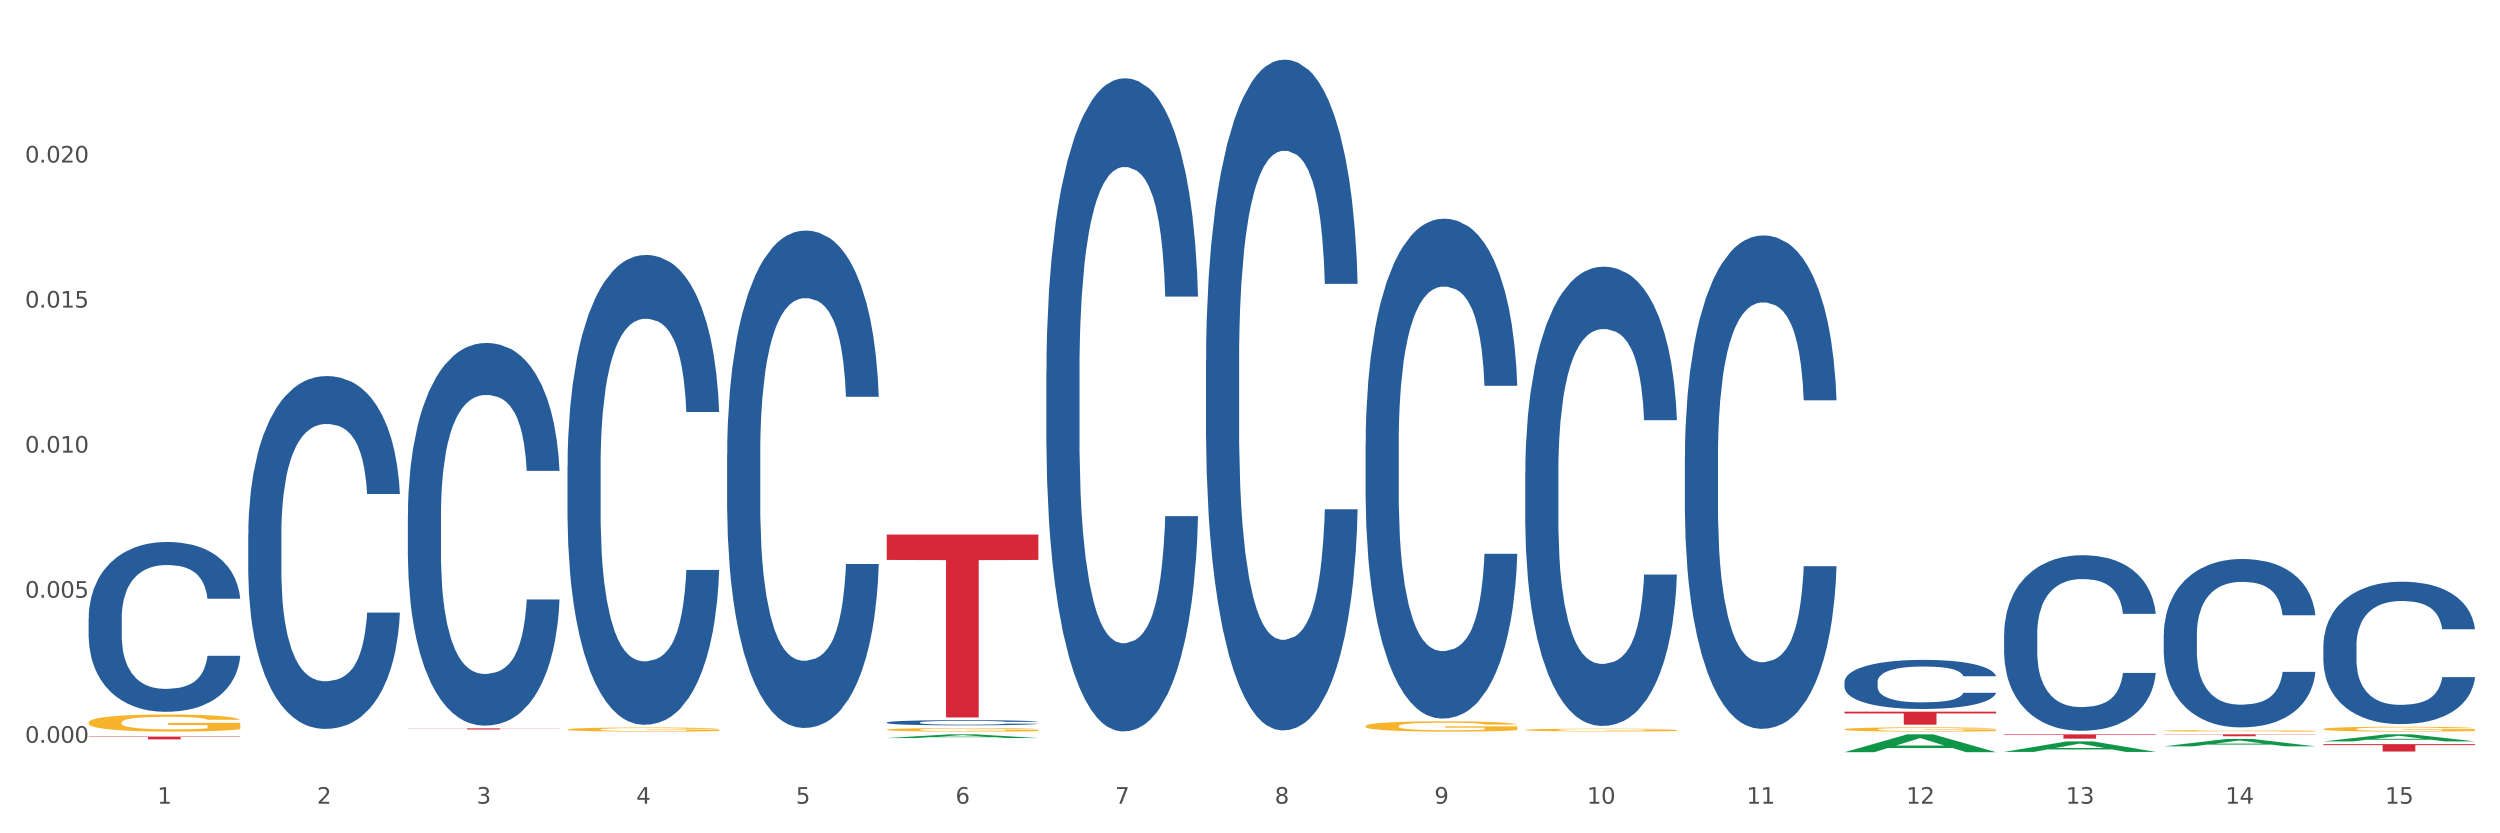
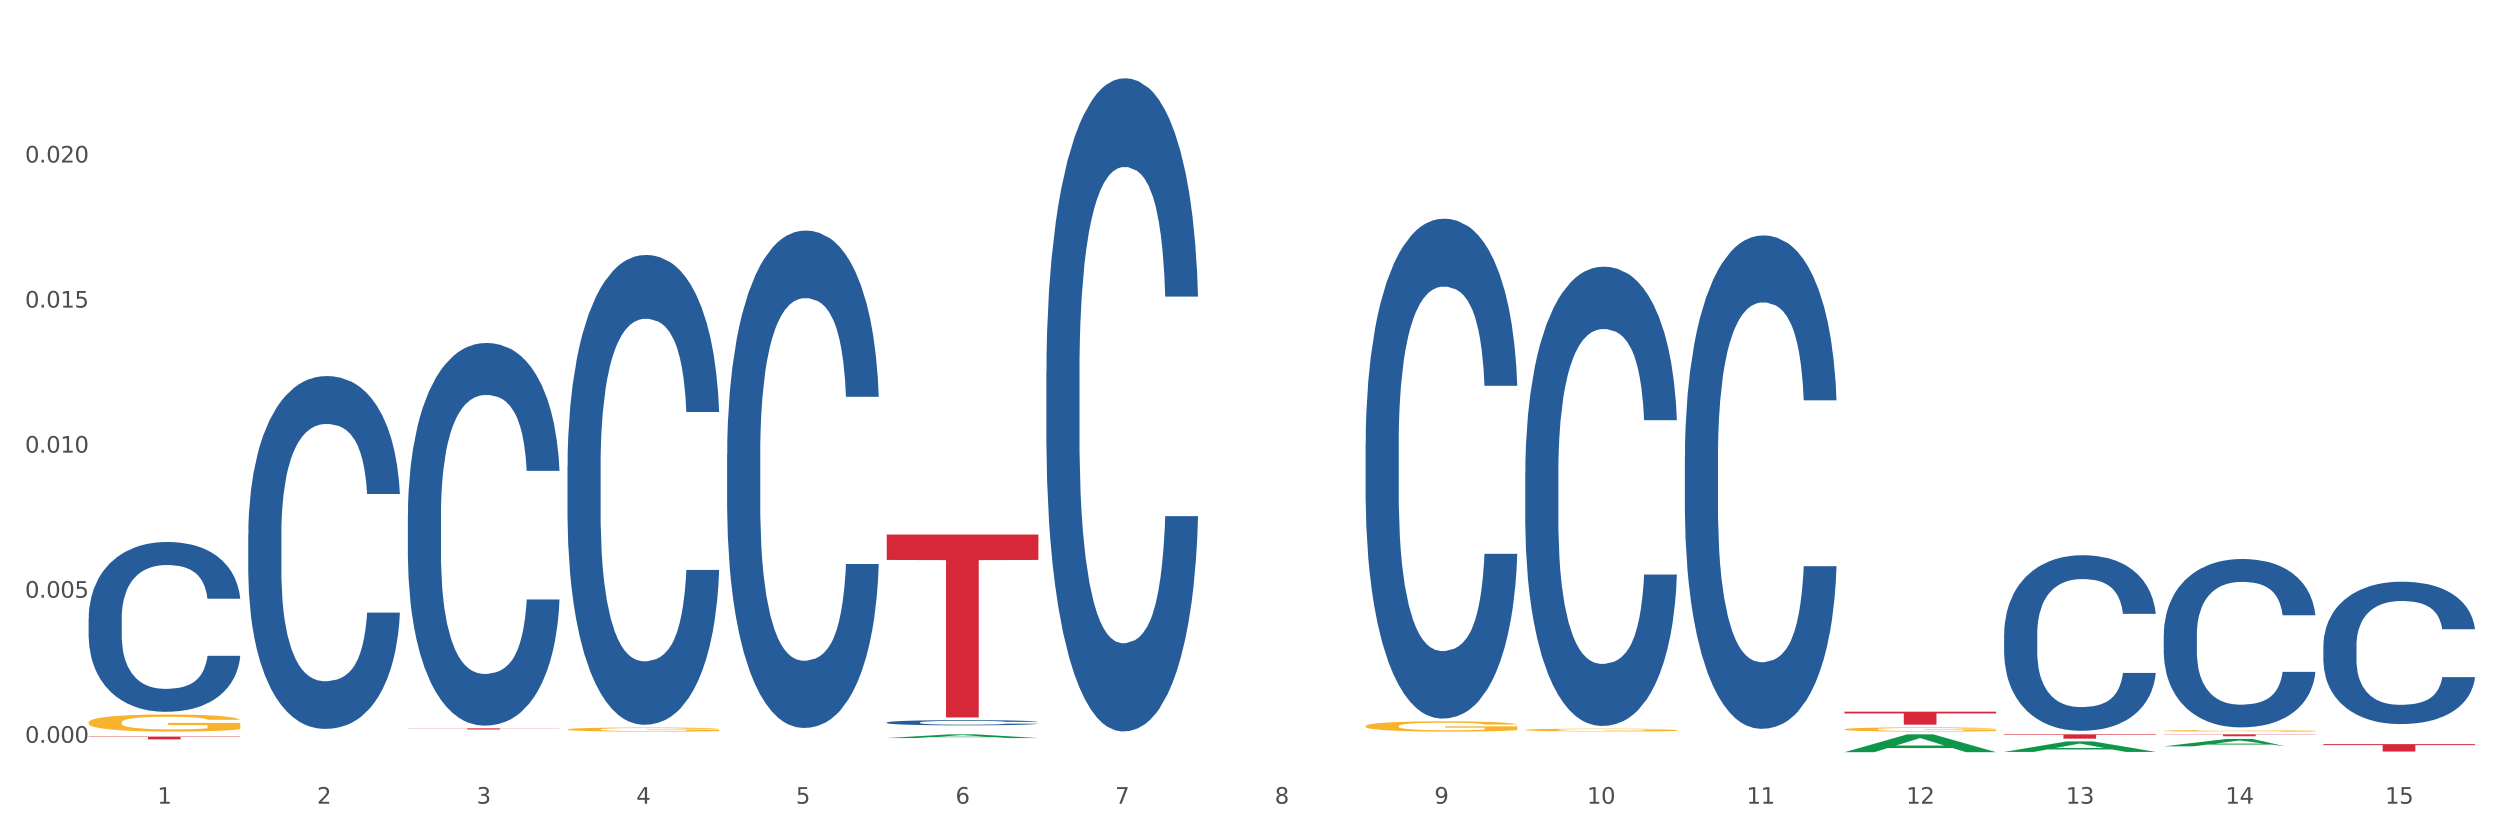
<svg xmlns="http://www.w3.org/2000/svg" xmlns:xlink="http://www.w3.org/1999/xlink" width="1080pt" height="360pt" viewBox="0 0 1080 360" version="1.1">
  <rect x="0" y="0" width="1080" height="360" fill="#333333" stroke="none" />
  <defs>
    <style type="text/css">*{stroke-linejoin: round; stroke-linecap: butt}</style>
  </defs>
  <g id="figure_1">
    <g id="patch_1">
      <path d="M 0 360  L 1080 360  L 1080 0  L 0 0  z " style="fill: #ffffff; stroke: #ffffff; stroke-linejoin: miter" />
    </g>
    <g id="axes_1">
      <g id="matplotlib.axis_1">
        <g id="xtick_1">
          <g id="text_1">
            <g style="fill: #4d4d4d" transform="translate(67.984 347.204) scale(0.096 -0.096)">
              <defs>
                <path id="DejaVuSans-31" d="M 794 531  L 1825 531  L 1825 4091  L 703 3866  L 703 4441  L 1819 4666  L 2450 4666  L 2450 531  L 3481 531  L 3481 0  L 794 0  L 794 531  z " transform="scale(0.016)" />
              </defs>
              <use xlink:href="#DejaVuSans-31" />
            </g>
          </g>
        </g>
        <g id="xtick_2">
          <g id="text_2">
            <g style="fill: #4d4d4d" transform="translate(136.942 347.204) scale(0.096 -0.096)">
              <defs>
                <path id="DejaVuSans-32" d="M 1228 531  L 3431 531  L 3431 0  L 469 0  L 469 531  Q 828 903 1448 1529  Q 2069 2156 2228 2338  Q 2531 2678 2651 2914  Q 2772 3150 2772 3378  Q 2772 3750 2511 3984  Q 2250 4219 1831 4219  Q 1534 4219 1204 4116  Q 875 4013 500 3803  L 500 4441  Q 881 4594 1212 4672  Q 1544 4750 1819 4750  Q 2544 4750 2975 4387  Q 3406 4025 3406 3419  Q 3406 3131 3298 2873  Q 3191 2616 2906 2266  Q 2828 2175 2409 1742  Q 1991 1309 1228 531  z " transform="scale(0.016)" />
              </defs>
              <use xlink:href="#DejaVuSans-32" />
            </g>
          </g>
        </g>
        <g id="xtick_3">
          <g id="text_3">
            <g style="fill: #4d4d4d" transform="translate(205.899 347.204) scale(0.096 -0.096)">
              <defs>
                <path id="DejaVuSans-33" d="M 2597 2516  Q 3050 2419 3304 2112  Q 3559 1806 3559 1356  Q 3559 666 3084 287  Q 2609 -91 1734 -91  Q 1441 -91 1130 -33  Q 819 25 488 141  L 488 750  Q 750 597 1062 519  Q 1375 441 1716 441  Q 2309 441 2620 675  Q 2931 909 2931 1356  Q 2931 1769 2642 2001  Q 2353 2234 1838 2234  L 1294 2234  L 1294 2753  L 1863 2753  Q 2328 2753 2575 2939  Q 2822 3125 2822 3475  Q 2822 3834 2567 4026  Q 2313 4219 1838 4219  Q 1578 4219 1281 4162  Q 984 4106 628 3988  L 628 4550  Q 988 4650 1302 4700  Q 1616 4750 1894 4750  Q 2613 4750 3031 4423  Q 3450 4097 3450 3541  Q 3450 3153 3228 2886  Q 3006 2619 2597 2516  z " transform="scale(0.016)" />
              </defs>
              <use xlink:href="#DejaVuSans-33" />
            </g>
          </g>
        </g>
        <g id="xtick_4">
          <g id="text_4">
            <g style="fill: #4d4d4d" transform="translate(274.857 347.204) scale(0.096 -0.096)">
              <defs>
                <path id="DejaVuSans-34" d="M 2419 4116  L 825 1625  L 2419 1625  L 2419 4116  z M 2253 4666  L 3047 4666  L 3047 1625  L 3713 1625  L 3713 1100  L 3047 1100  L 3047 0  L 2419 0  L 2419 1100  L 313 1100  L 313 1709  L 2253 4666  z " transform="scale(0.016)" />
              </defs>
              <use xlink:href="#DejaVuSans-34" />
            </g>
          </g>
        </g>
        <g id="xtick_5">
          <g id="text_5">
            <g style="fill: #4d4d4d" transform="translate(343.815 347.204) scale(0.096 -0.096)">
              <defs>
                <path id="DejaVuSans-35" d="M 691 4666  L 3169 4666  L 3169 4134  L 1269 4134  L 1269 2991  Q 1406 3038 1543 3061  Q 1681 3084 1819 3084  Q 2600 3084 3056 2656  Q 3513 2228 3513 1497  Q 3513 744 3044 326  Q 2575 -91 1722 -91  Q 1428 -91 1123 -41  Q 819 9 494 109  L 494 744  Q 775 591 1075 516  Q 1375 441 1709 441  Q 2250 441 2565 725  Q 2881 1009 2881 1497  Q 2881 1984 2565 2268  Q 2250 2553 1709 2553  Q 1456 2553 1204 2497  Q 953 2441 691 2322  L 691 4666  z " transform="scale(0.016)" />
              </defs>
              <use xlink:href="#DejaVuSans-35" />
            </g>
          </g>
        </g>
        <g id="xtick_6">
          <g id="text_6">
            <g style="fill: #4d4d4d" transform="translate(412.772 347.204) scale(0.096 -0.096)">
              <defs>
                <path id="DejaVuSans-36" d="M 2113 2584  Q 1688 2584 1439 2293  Q 1191 2003 1191 1497  Q 1191 994 1439 701  Q 1688 409 2113 409  Q 2538 409 2786 701  Q 3034 994 3034 1497  Q 3034 2003 2786 2293  Q 2538 2584 2113 2584  z M 3366 4563  L 3366 3988  Q 3128 4100 2886 4159  Q 2644 4219 2406 4219  Q 1781 4219 1451 3797  Q 1122 3375 1075 2522  Q 1259 2794 1537 2939  Q 1816 3084 2150 3084  Q 2853 3084 3261 2657  Q 3669 2231 3669 1497  Q 3669 778 3244 343  Q 2819 -91 2113 -91  Q 1303 -91 875 529  Q 447 1150 447 2328  Q 447 3434 972 4092  Q 1497 4750 2381 4750  Q 2619 4750 2861 4703  Q 3103 4656 3366 4563  z " transform="scale(0.016)" />
              </defs>
              <use xlink:href="#DejaVuSans-36" />
            </g>
          </g>
        </g>
        <g id="xtick_7">
          <g id="text_7">
            <g style="fill: #4d4d4d" transform="translate(481.73 347.204) scale(0.096 -0.096)">
              <defs>
                <path id="DejaVuSans-37" d="M 525 4666  L 3525 4666  L 3525 4397  L 1831 0  L 1172 0  L 2766 4134  L 525 4134  L 525 4666  z " transform="scale(0.016)" />
              </defs>
              <use xlink:href="#DejaVuSans-37" />
            </g>
          </g>
        </g>
        <g id="xtick_8">
          <g id="text_8">
            <g style="fill: #4d4d4d" transform="translate(550.688 347.204) scale(0.096 -0.096)">
              <defs>
                <path id="DejaVuSans-38" d="M 2034 2216  Q 1584 2216 1326 1975  Q 1069 1734 1069 1313  Q 1069 891 1326 650  Q 1584 409 2034 409  Q 2484 409 2743 651  Q 3003 894 3003 1313  Q 3003 1734 2745 1975  Q 2488 2216 2034 2216  z M 1403 2484  Q 997 2584 770 2862  Q 544 3141 544 3541  Q 544 4100 942 4425  Q 1341 4750 2034 4750  Q 2731 4750 3128 4425  Q 3525 4100 3525 3541  Q 3525 3141 3298 2862  Q 3072 2584 2669 2484  Q 3125 2378 3379 2068  Q 3634 1759 3634 1313  Q 3634 634 3220 271  Q 2806 -91 2034 -91  Q 1263 -91 848 271  Q 434 634 434 1313  Q 434 1759 690 2068  Q 947 2378 1403 2484  z M 1172 3481  Q 1172 3119 1398 2916  Q 1625 2713 2034 2713  Q 2441 2713 2670 2916  Q 2900 3119 2900 3481  Q 2900 3844 2670 4047  Q 2441 4250 2034 4250  Q 1625 4250 1398 4047  Q 1172 3844 1172 3481  z " transform="scale(0.016)" />
              </defs>
              <use xlink:href="#DejaVuSans-38" />
            </g>
          </g>
        </g>
        <g id="xtick_9">
          <g id="text_9">
            <g style="fill: #4d4d4d" transform="translate(619.645 347.204) scale(0.096 -0.096)">
              <defs>
                <path id="DejaVuSans-39" d="M 703 97  L 703 672  Q 941 559 1184 500  Q 1428 441 1663 441  Q 2288 441 2617 861  Q 2947 1281 2994 2138  Q 2813 1869 2534 1725  Q 2256 1581 1919 1581  Q 1219 1581 811 2004  Q 403 2428 403 3163  Q 403 3881 828 4315  Q 1253 4750 1959 4750  Q 2769 4750 3195 4129  Q 3622 3509 3622 2328  Q 3622 1225 3098 567  Q 2575 -91 1691 -91  Q 1453 -91 1209 -44  Q 966 3 703 97  z M 1959 2075  Q 2384 2075 2632 2365  Q 2881 2656 2881 3163  Q 2881 3666 2632 3958  Q 2384 4250 1959 4250  Q 1534 4250 1286 3958  Q 1038 3666 1038 3163  Q 1038 2656 1286 2365  Q 1534 2075 1959 2075  z " transform="scale(0.016)" />
              </defs>
              <use xlink:href="#DejaVuSans-39" />
            </g>
          </g>
        </g>
        <g id="xtick_10">
          <g id="text_10">
            <g style="fill: #4d4d4d" transform="translate(685.549 347.204) scale(0.096 -0.096)">
              <defs>
                <path id="DejaVuSans-30" d="M 2034 4250  Q 1547 4250 1301 3770  Q 1056 3291 1056 2328  Q 1056 1369 1301 889  Q 1547 409 2034 409  Q 2525 409 2770 889  Q 3016 1369 3016 2328  Q 3016 3291 2770 3770  Q 2525 4250 2034 4250  z M 2034 4750  Q 2819 4750 3233 4129  Q 3647 3509 3647 2328  Q 3647 1150 3233 529  Q 2819 -91 2034 -91  Q 1250 -91 836 529  Q 422 1150 422 2328  Q 422 3509 836 4129  Q 1250 4750 2034 4750  z " transform="scale(0.016)" />
              </defs>
              <use xlink:href="#DejaVuSans-31" />
              <use xlink:href="#DejaVuSans-30" transform="translate(63.623 0)" />
            </g>
          </g>
        </g>
        <g id="xtick_11">
          <g id="text_11">
            <g style="fill: #4d4d4d" transform="translate(754.506 347.204) scale(0.096 -0.096)">
              <use xlink:href="#DejaVuSans-31" />
              <use xlink:href="#DejaVuSans-31" transform="translate(63.623 0)" />
            </g>
          </g>
        </g>
        <g id="xtick_12">
          <g id="text_12">
            <g style="fill: #4d4d4d" transform="translate(823.464 347.204) scale(0.096 -0.096)">
              <use xlink:href="#DejaVuSans-31" />
              <use xlink:href="#DejaVuSans-32" transform="translate(63.623 0)" />
            </g>
          </g>
        </g>
        <g id="xtick_13">
          <g id="text_13">
            <g style="fill: #4d4d4d" transform="translate(892.422 347.204) scale(0.096 -0.096)">
              <use xlink:href="#DejaVuSans-31" />
              <use xlink:href="#DejaVuSans-33" transform="translate(63.623 0)" />
            </g>
          </g>
        </g>
        <g id="xtick_14">
          <g id="text_14">
            <g style="fill: #4d4d4d" transform="translate(961.379 347.204) scale(0.096 -0.096)">
              <use xlink:href="#DejaVuSans-31" />
              <use xlink:href="#DejaVuSans-34" transform="translate(63.623 0)" />
            </g>
          </g>
        </g>
        <g id="xtick_15">
          <g id="text_15">
            <g style="fill: #4d4d4d" transform="translate(1030.337 347.204) scale(0.096 -0.096)">
              <use xlink:href="#DejaVuSans-31" />
              <use xlink:href="#DejaVuSans-35" transform="translate(63.623 0)" />
            </g>
          </g>
        </g>
        <g id="xtick_16" />
        <g id="xtick_17" />
        <g id="xtick_18" />
        <g id="xtick_19" />
        <g id="xtick_20" />
        <g id="xtick_21" />
        <g id="xtick_22" />
        <g id="xtick_23" />
        <g id="xtick_24" />
        <g id="xtick_25" />
        <g id="xtick_26" />
        <g id="xtick_27" />
        <g id="xtick_28" />
        <g id="xtick_29" />
      </g>
      <g id="matplotlib.axis_2">
        <g id="ytick_1">
          <g id="text_16">
            <g style="fill: #4d4d4d" transform="translate(10.8 320.879) scale(0.096 -0.096)">
              <defs>
                <path id="DejaVuSans-2e" d="M 684 794  L 1344 794  L 1344 0  L 684 0  L 684 794  z " transform="scale(0.016)" />
              </defs>
              <use xlink:href="#DejaVuSans-30" />
              <use xlink:href="#DejaVuSans-2e" transform="translate(63.623 0)" />
              <use xlink:href="#DejaVuSans-30" transform="translate(95.41 0)" />
              <use xlink:href="#DejaVuSans-30" transform="translate(159.033 0)" />
              <use xlink:href="#DejaVuSans-30" transform="translate(222.656 0)" />
            </g>
          </g>
        </g>
        <g id="ytick_2">
          <g id="text_17">
            <g style="fill: #4d4d4d" transform="translate(10.8 258.213) scale(0.096 -0.096)">
              <use xlink:href="#DejaVuSans-30" />
              <use xlink:href="#DejaVuSans-2e" transform="translate(63.623 0)" />
              <use xlink:href="#DejaVuSans-30" transform="translate(95.41 0)" />
              <use xlink:href="#DejaVuSans-30" transform="translate(159.033 0)" />
              <use xlink:href="#DejaVuSans-35" transform="translate(222.656 0)" />
            </g>
          </g>
        </g>
        <g id="ytick_3">
          <g id="text_18">
            <g style="fill: #4d4d4d" transform="translate(10.8 195.546) scale(0.096 -0.096)">
              <use xlink:href="#DejaVuSans-30" />
              <use xlink:href="#DejaVuSans-2e" transform="translate(63.623 0)" />
              <use xlink:href="#DejaVuSans-30" transform="translate(95.41 0)" />
              <use xlink:href="#DejaVuSans-31" transform="translate(159.033 0)" />
              <use xlink:href="#DejaVuSans-30" transform="translate(222.656 0)" />
            </g>
          </g>
        </g>
        <g id="ytick_4">
          <g id="text_19">
            <g style="fill: #4d4d4d" transform="translate(10.8 132.879) scale(0.096 -0.096)">
              <use xlink:href="#DejaVuSans-30" />
              <use xlink:href="#DejaVuSans-2e" transform="translate(63.623 0)" />
              <use xlink:href="#DejaVuSans-30" transform="translate(95.41 0)" />
              <use xlink:href="#DejaVuSans-31" transform="translate(159.033 0)" />
              <use xlink:href="#DejaVuSans-35" transform="translate(222.656 0)" />
            </g>
          </g>
        </g>
        <g id="ytick_5">
          <g id="text_20">
            <g style="fill: #4d4d4d" transform="translate(10.8 70.213) scale(0.096 -0.096)">
              <use xlink:href="#DejaVuSans-30" />
              <use xlink:href="#DejaVuSans-2e" transform="translate(63.623 0)" />
              <use xlink:href="#DejaVuSans-30" transform="translate(95.41 0)" />
              <use xlink:href="#DejaVuSans-32" transform="translate(159.033 0)" />
              <use xlink:href="#DejaVuSans-30" transform="translate(222.656 0)" />
            </g>
          </g>
        </g>
        <g id="ytick_6" />
        <g id="ytick_7" />
        <g id="ytick_8" />
        <g id="ytick_9" />
        <g id="ytick_10" />
      </g>
      <g id="PolyCollection_1">
        <path d="M 383.071 318.83  L 383.139 318.829  L 410.153 317.234  L 421.364 317.232  L 448.581 318.833  L 435.614 318.833  L 429.739 318.46  L 401.846 318.46  L 401.644 318.466  L 395.971 318.833  L 383.071 318.833  L 383.071 318.83  L 405.358 318.238  L 426.227 318.236  L 415.894 317.573  L 415.759 317.57  L 415.624 317.575  L 405.291 318.236  L 405.358 318.238  L 383.071 318.83  z " clip-path="url(#p722255edc5)" style="fill: #109648" />
        <path d="M 176.198 314.643  L 241.708 314.643  L 241.708 314.712  L 215.939 314.712  L 215.939 315.14  L 201.812 315.14  L 201.812 314.712  L 176.198 314.712  L 176.198 314.643  L 176.198 314.643  z " clip-path="url(#p722255edc5)" style="fill: #d62839" />
        <path d="M 934.733 274.174  L 934.81 274.108  L 934.81 272.248  L 935.042 269.723  L 935.894 265.073  L 936.978 261.551  L 938.837 257.432  L 939.843 255.705  L 941.16 253.778  L 943.87 250.656  L 946.967 247.998  L 949.135 246.537  L 950.762 245.607  L 954.401 243.946  L 956.492 243.215  L 958.66 242.617  L 960.518 242.218  L 963.616 241.753  L 966.094 241.554  L 968.959 241.488  L 971.359 241.554  L 974.534 241.82  L 979.18 242.617  L 980.961 243.082  L 983.362 243.879  L 985.839 244.942  L 987.853 246.005  L 990.176 247.533  L 992.576 249.526  L 994.899 252.051  L 996.525 254.376  L 997.842 256.834  L 999.003 259.824  L 999.855 263.08  L 1000.242 265.803  L 986.072 265.803  L 985.685 263.345  L 984.91 260.688  L 984.136 258.894  L 983.284 257.432  L 981.968 255.771  L 980.806 254.708  L 978.87 253.446  L 977.089 252.649  L 975.618 252.184  L 973.837 251.785  L 970.043 251.387  L 967.333 251.387  L 965.629 251.52  L 963.538 251.852  L 961.757 252.317  L 959.667 253.114  L 958.04 253.978  L 956.414 255.107  L 955.485 255.904  L 954.091 257.366  L 953.162 258.562  L 951.923 260.621  L 951.226 262.083  L 949.987 265.87  L 949.445 268.66  L 949.213 270.587  L 949.058 272.713  L 949.058 283.077  L 949.523 287.728  L 949.91 289.721  L 950.529 291.98  L 951.691 294.903  L 953.394 297.76  L 955.175 299.819  L 956.647 301.081  L 958.04 302.012  L 959.434 302.742  L 961.138 303.407  L 962.532 303.805  L 964.622 304.204  L 967.1 304.403  L 969.036 304.403  L 972.985 304.071  L 974.766 303.739  L 976.47 303.274  L 978.328 302.543  L 979.8 301.746  L 980.651 301.148  L 982.045 299.886  L 983.129 298.557  L 984.058 297.029  L 984.678 295.7  L 985.375 293.707  L 985.917 291.448  L 986.072 290.252  L 1000.242 290.252  L 999.933 292.644  L 999.391 294.969  L 998.306 298.092  L 997.455 299.886  L 996.138 302.078  L 994.744 303.938  L 992.809 305.998  L 991.028 307.526  L 989.169 308.855  L 987.156 310.05  L 983.516 311.711  L 982.2 312.176  L 979.412 312.974  L 977.244 313.439  L 974.069 313.904  L 970.817 314.17  L 967.41 314.236  L 964.39 314.103  L 961.06 313.704  L 958.97 313.306  L 956.647 312.708  L 953.936 311.778  L 951.381 310.648  L 948.981 309.32  L 946.735 307.792  L 944.644 306.064  L 941.934 303.207  L 939.921 300.417  L 938.449 297.826  L 937.443 295.634  L 936.436 292.843  L 935.894 290.917  L 935.042 286.266  L 934.733 281.948  L 934.733 274.174  z " clip-path="url(#p722255edc5)" style="fill: #255c99" />
        <path d="M 865.775 273.932  L 865.852 273.863  L 865.852 271.923  L 866.085 269.291  L 866.936 264.442  L 868.021 260.771  L 869.879 256.476  L 870.886 254.675  L 872.202 252.666  L 874.912 249.411  L 878.01 246.64  L 880.178 245.116  L 881.804 244.146  L 885.443 242.414  L 887.534 241.652  L 889.702 241.029  L 891.561 240.613  L 894.658 240.128  L 897.136 239.921  L 900.001 239.851  L 902.402 239.921  L 905.576 240.198  L 910.222 241.029  L 912.003 241.514  L 914.404 242.345  L 916.882 243.453  L 918.895 244.562  L 921.218 246.155  L 923.619 248.233  L 925.942 250.865  L 927.568 253.29  L 928.884 255.853  L 930.046 258.97  L 930.898 262.364  L 931.285 265.204  L 917.114 265.204  L 916.727 262.641  L 915.953 259.87  L 915.178 258  L 914.326 256.476  L 913.01 254.744  L 911.849 253.636  L 909.913 252.32  L 908.132 251.489  L 906.66 251.004  L 904.879 250.588  L 901.085 250.173  L 898.375 250.173  L 896.671 250.311  L 894.581 250.658  L 892.8 251.142  L 890.709 251.974  L 889.083 252.874  L 887.457 254.052  L 886.527 254.883  L 885.134 256.407  L 884.204 257.654  L 882.965 259.801  L 882.269 261.325  L 881.03 265.273  L 880.488 268.183  L 880.255 270.192  L 880.1 272.408  L 880.1 283.214  L 880.565 288.063  L 880.952 290.141  L 881.572 292.497  L 882.733 295.544  L 884.437 298.523  L 886.218 300.67  L 887.689 301.987  L 889.083 302.956  L 890.477 303.718  L 892.18 304.411  L 893.574 304.827  L 895.665 305.242  L 898.143 305.45  L 900.078 305.45  L 904.028 305.104  L 905.809 304.757  L 907.512 304.272  L 909.371 303.51  L 910.842 302.679  L 911.694 302.056  L 913.088 300.74  L 914.172 299.354  L 915.101 297.761  L 915.72 296.376  L 916.417 294.298  L 916.959 291.942  L 917.114 290.696  L 931.285 290.696  L 930.975 293.189  L 930.433 295.614  L 929.349 298.869  L 928.497 300.74  L 927.181 303.026  L 925.787 304.965  L 923.851 307.113  L 922.07 308.706  L 920.212 310.091  L 918.198 311.338  L 914.559 313.07  L 913.242 313.555  L 910.455 314.386  L 908.287 314.871  L 905.112 315.356  L 901.859 315.633  L 898.452 315.702  L 895.432 315.563  L 892.103 315.148  L 890.012 314.732  L 887.689 314.109  L 884.979 313.139  L 882.423 311.961  L 880.023 310.576  L 877.777 308.983  L 875.687 307.182  L 872.976 304.203  L 870.963 301.294  L 869.492 298.592  L 868.485 296.306  L 867.478 293.397  L 866.936 291.388  L 866.085 286.539  L 865.775 282.037  L 865.775 273.932  z " clip-path="url(#p722255edc5)" style="fill: #255c99" />
-         <path d="M 796.817 294.597  L 796.895 294.578  L 796.895 294.035  L 797.127 293.299  L 797.979 291.943  L 799.063 290.917  L 800.921 289.716  L 801.928 289.212  L 803.244 288.651  L 805.955 287.74  L 809.052 286.966  L 811.22 286.539  L 812.846 286.268  L 816.486 285.784  L 818.576 285.571  L 820.745 285.397  L 822.603 285.28  L 825.7 285.145  L 828.178 285.087  L 831.043 285.067  L 833.444 285.087  L 836.619 285.164  L 841.265 285.397  L 843.046 285.532  L 845.446 285.765  L 847.924 286.075  L 849.937 286.384  L 852.261 286.83  L 854.661 287.411  L 856.984 288.147  L 858.61 288.825  L 859.927 289.542  L 861.088 290.413  L 861.94 291.362  L 862.327 292.156  L 848.156 292.156  L 847.769 291.44  L 846.995 290.665  L 846.221 290.142  L 845.369 289.716  L 844.052 289.232  L 842.891 288.922  L 840.955 288.554  L 839.174 288.321  L 837.703 288.186  L 835.922 288.07  L 832.127 287.953  L 829.417 287.953  L 827.714 287.992  L 825.623 288.089  L 823.842 288.225  L 821.751 288.457  L 820.125 288.709  L 818.499 289.038  L 817.57 289.27  L 816.176 289.697  L 815.247 290.045  L 814.008 290.646  L 813.311 291.072  L 812.072 292.176  L 811.53 292.989  L 811.298 293.551  L 811.143 294.171  L 811.143 297.192  L 811.607 298.548  L 811.994 299.129  L 812.614 299.788  L 813.775 300.64  L 815.479 301.473  L 817.26 302.073  L 818.731 302.441  L 820.125 302.713  L 821.519 302.926  L 823.222 303.119  L 824.616 303.236  L 826.707 303.352  L 829.185 303.41  L 831.121 303.41  L 835.07 303.313  L 836.851 303.216  L 838.555 303.081  L 840.413 302.868  L 841.884 302.635  L 842.736 302.461  L 844.13 302.093  L 845.214 301.705  L 846.143 301.26  L 846.763 300.873  L 847.46 300.291  L 848.002 299.633  L 848.156 299.284  L 862.327 299.284  L 862.017 299.982  L 861.475 300.659  L 860.391 301.57  L 859.539 302.093  L 858.223 302.732  L 856.829 303.274  L 854.893 303.875  L 853.112 304.32  L 851.254 304.708  L 849.241 305.056  L 845.601 305.54  L 844.285 305.676  L 841.497 305.909  L 839.329 306.044  L 836.154 306.18  L 832.902 306.257  L 829.495 306.277  L 826.475 306.238  L 823.145 306.122  L 821.054 306.005  L 818.731 305.831  L 816.021 305.56  L 813.466 305.231  L 811.065 304.843  L 808.82 304.398  L 806.729 303.894  L 804.019 303.061  L 802.005 302.248  L 800.534 301.492  L 799.527 300.853  L 798.521 300.04  L 797.979 299.478  L 797.127 298.122  L 796.817 296.863  L 796.817 294.597  z " clip-path="url(#p722255edc5)" style="fill: #255c99" />
        <path d="M 727.86 197.481  L 727.937 197.286  L 727.937 191.836  L 728.169 184.438  L 729.021 170.811  L 730.105 160.493  L 731.964 148.424  L 732.97 143.362  L 734.287 137.717  L 736.997 128.567  L 740.094 120.78  L 742.262 116.497  L 743.889 113.772  L 747.528 108.905  L 749.619 106.763  L 751.787 105.011  L 753.645 103.843  L 756.743 102.481  L 759.221 101.897  L 762.086 101.702  L 764.486 101.897  L 767.661 102.675  L 772.307 105.011  L 774.088 106.374  L 776.489 108.71  L 778.967 111.825  L 780.98 114.94  L 783.303 119.417  L 785.703 125.257  L 788.026 132.655  L 789.652 139.469  L 790.969 146.671  L 792.13 155.432  L 792.982 164.971  L 793.369 172.952  L 779.199 172.952  L 778.812 165.749  L 778.037 157.963  L 777.263 152.706  L 776.411 148.424  L 775.095 143.557  L 773.933 140.442  L 771.997 136.743  L 770.216 134.407  L 768.745 133.044  L 766.964 131.876  L 763.17 130.708  L 760.46 130.708  L 758.756 131.098  L 756.665 132.071  L 754.884 133.434  L 752.794 135.77  L 751.167 138.301  L 749.541 141.61  L 748.612 143.946  L 747.218 148.229  L 746.289 151.733  L 745.05 157.768  L 744.353 162.051  L 743.114 173.147  L 742.572 181.323  L 742.34 186.969  L 742.185 193.198  L 742.185 223.567  L 742.65 237.194  L 743.037 243.035  L 743.656 249.654  L 744.818 258.219  L 746.521 266.59  L 748.302 272.625  L 749.774 276.324  L 751.167 279.049  L 752.561 281.191  L 754.265 283.137  L 755.659 284.305  L 757.749 285.473  L 760.227 286.057  L 762.163 286.057  L 766.112 285.084  L 767.893 284.111  L 769.597 282.748  L 771.455 280.607  L 772.927 278.27  L 773.778 276.518  L 775.172 272.82  L 776.256 268.926  L 777.186 264.449  L 777.805 260.555  L 778.502 254.715  L 779.044 248.096  L 779.199 244.592  L 793.369 244.592  L 793.06 251.6  L 792.518 258.414  L 791.433 267.563  L 790.582 272.82  L 789.265 279.244  L 787.871 284.695  L 785.936 290.73  L 784.155 295.207  L 782.296 299.1  L 780.283 302.605  L 776.643 307.471  L 775.327 308.834  L 772.539 311.17  L 770.371 312.533  L 767.196 313.896  L 763.944 314.674  L 760.537 314.869  L 757.517 314.48  L 754.187 313.312  L 752.097 312.144  L 749.774 310.391  L 747.063 307.666  L 744.508 304.357  L 742.108 300.463  L 739.862 295.986  L 737.771 290.924  L 735.061 282.553  L 733.048 274.377  L 731.576 266.785  L 730.57 260.361  L 729.563 252.184  L 729.021 246.539  L 728.169 232.912  L 727.86 220.258  L 727.86 197.481  z " clip-path="url(#p722255edc5)" style="fill: #255c99" />
        <path d="M 658.902 204.352  L 658.979 204.17  L 658.979 199.097  L 659.212 192.211  L 660.063 179.526  L 661.148 169.922  L 663.006 158.687  L 664.013 153.975  L 665.329 148.72  L 668.039 140.204  L 671.137 132.955  L 673.305 128.969  L 674.931 126.432  L 678.57 121.901  L 680.661 119.908  L 682.829 118.277  L 684.688 117.19  L 687.785 115.922  L 690.263 115.378  L 693.128 115.197  L 695.529 115.378  L 698.703 116.103  L 703.349 118.277  L 705.13 119.546  L 707.531 121.72  L 710.009 124.62  L 712.022 127.519  L 714.345 131.687  L 716.746 137.123  L 719.069 144.009  L 720.695 150.351  L 722.011 157.056  L 723.173 165.21  L 724.025 174.09  L 724.412 181.519  L 710.241 181.519  L 709.854 174.815  L 709.08 167.566  L 708.305 162.674  L 707.454 158.687  L 706.137 154.157  L 704.976 151.257  L 703.04 147.814  L 701.259 145.64  L 699.787 144.371  L 698.006 143.284  L 694.212 142.197  L 691.502 142.197  L 689.798 142.559  L 687.708 143.465  L 685.927 144.734  L 683.836 146.908  L 682.21 149.264  L 680.584 152.345  L 679.654 154.519  L 678.261 158.506  L 677.331 161.767  L 676.092 167.385  L 675.396 171.372  L 674.157 181.7  L 673.615 189.311  L 673.382 194.566  L 673.227 200.365  L 673.227 228.634  L 673.692 241.318  L 674.079 246.755  L 674.699 252.916  L 675.86 260.889  L 677.564 268.681  L 679.345 274.298  L 680.816 277.741  L 682.21 280.278  L 683.604 282.271  L 685.307 284.084  L 686.701 285.171  L 688.792 286.258  L 691.27 286.802  L 693.206 286.802  L 697.155 285.896  L 698.936 284.99  L 700.639 283.721  L 702.498 281.728  L 703.969 279.553  L 704.821 277.922  L 706.215 274.48  L 707.299 270.855  L 708.228 266.688  L 708.847 263.063  L 709.544 257.627  L 710.086 251.466  L 710.241 248.204  L 724.412 248.204  L 724.102 254.728  L 723.56 261.07  L 722.476 269.587  L 721.624 274.48  L 720.308 280.459  L 718.914 285.533  L 716.978 291.151  L 715.197 295.319  L 713.339 298.943  L 711.325 302.204  L 707.686 306.735  L 706.369 308.003  L 703.582 310.178  L 701.414 311.446  L 698.239 312.715  L 694.987 313.439  L 691.579 313.621  L 688.559 313.258  L 685.23 312.171  L 683.139 311.084  L 680.816 309.453  L 678.106 306.916  L 675.55 303.835  L 673.15 300.211  L 670.904 296.043  L 668.814 291.332  L 666.103 283.54  L 664.09 275.929  L 662.619 268.862  L 661.612 262.882  L 660.605 255.271  L 660.063 250.016  L 659.212 237.332  L 658.902 225.553  L 658.902 204.352  z " clip-path="url(#p722255edc5)" style="fill: #255c99" />
        <path d="M 589.944 191.509  L 590.022 191.312  L 590.022 185.79  L 590.254 178.295  L 591.106 164.488  L 592.19 154.034  L 594.048 141.806  L 595.055 136.678  L 596.371 130.958  L 599.082 121.688  L 602.179 113.798  L 604.347 109.459  L 605.973 106.698  L 609.613 101.767  L 611.703 99.597  L 613.872 97.822  L 615.73 96.639  L 618.827 95.258  L 621.305 94.666  L 624.17 94.469  L 626.571 94.666  L 629.746 95.455  L 634.392 97.822  L 636.173 99.203  L 638.573 101.57  L 641.051 104.725  L 643.064 107.881  L 645.388 112.418  L 647.788 118.335  L 650.111 125.83  L 651.737 132.733  L 653.054 140.031  L 654.215 148.906  L 655.067 158.571  L 655.454 166.658  L 641.283 166.658  L 640.896 159.36  L 640.122 151.47  L 639.348 146.145  L 638.496 141.806  L 637.179 136.875  L 636.018 133.719  L 634.082 129.972  L 632.301 127.605  L 630.83 126.224  L 629.049 125.041  L 625.255 123.857  L 622.544 123.857  L 620.841 124.252  L 618.75 125.238  L 616.969 126.619  L 614.878 128.985  L 613.252 131.55  L 611.626 134.903  L 610.697 137.269  L 609.303 141.609  L 608.374 145.159  L 607.135 151.273  L 606.438 155.612  L 605.199 166.855  L 604.657 175.139  L 604.425 180.859  L 604.27 187.17  L 604.27 217.939  L 604.734 231.746  L 605.121 237.663  L 605.741 244.369  L 606.902 253.047  L 608.606 261.528  L 610.387 267.643  L 611.858 271.39  L 613.252 274.152  L 614.646 276.321  L 616.35 278.294  L 617.743 279.477  L 619.834 280.66  L 622.312 281.252  L 624.248 281.252  L 628.197 280.266  L 629.978 279.28  L 631.682 277.899  L 633.54 275.73  L 635.011 273.363  L 635.863 271.588  L 637.257 267.84  L 638.341 263.895  L 639.27 259.359  L 639.89 255.414  L 640.587 249.497  L 641.129 242.791  L 641.283 239.241  L 655.454 239.241  L 655.144 246.341  L 654.602 253.245  L 653.518 262.515  L 652.666 267.84  L 651.35 274.349  L 649.956 279.871  L 648.02 285.986  L 646.239 290.522  L 644.381 294.467  L 642.368 298.017  L 638.728 302.948  L 637.412 304.329  L 634.624 306.696  L 632.456 308.076  L 629.281 309.457  L 626.029 310.246  L 622.622 310.443  L 619.602 310.049  L 616.272 308.865  L 614.181 307.682  L 611.858 305.907  L 609.148 303.145  L 606.593 299.792  L 604.192 295.848  L 601.947 291.311  L 599.856 286.183  L 597.146 277.702  L 595.132 269.418  L 593.661 261.726  L 592.654 255.217  L 591.648 246.933  L 591.106 241.213  L 590.254 227.407  L 589.944 214.586  L 589.944 191.509  z " clip-path="url(#p722255edc5)" style="fill: #255c99" />
-         <path d="M 520.987 155.968  L 521.064 155.703  L 521.064 148.293  L 521.296 138.236  L 522.148 119.711  L 523.232 105.684  L 525.091 89.276  L 526.097 82.395  L 527.414 74.72  L 530.124 62.281  L 533.221 51.695  L 535.389 45.873  L 537.016 42.168  L 540.655 35.552  L 542.746 32.64  L 544.914 30.259  L 546.772 28.671  L 549.87 26.818  L 552.348 26.024  L 555.213 25.759  L 557.613 26.024  L 560.788 27.083  L 565.434 30.259  L 567.215 32.111  L 569.616 35.287  L 572.094 39.521  L 574.107 43.756  L 576.43 49.843  L 578.83 57.782  L 581.153 67.839  L 582.78 77.102  L 584.096 86.894  L 585.257 98.803  L 586.109 111.771  L 586.496 122.622  L 572.326 122.622  L 571.939 112.83  L 571.164 102.244  L 570.39 95.098  L 569.538 89.276  L 568.222 82.659  L 567.06 78.425  L 565.124 73.397  L 563.343 70.221  L 561.872 68.368  L 560.091 66.78  L 556.297 65.193  L 553.587 65.193  L 551.883 65.722  L 549.792 67.045  L 548.011 68.898  L 545.921 72.073  L 544.294 75.514  L 542.668 80.013  L 541.739 83.189  L 540.345 89.011  L 539.416 93.775  L 538.177 101.979  L 537.48 107.801  L 536.241 122.886  L 535.699 134.002  L 535.467 141.677  L 535.312 150.146  L 535.312 191.431  L 535.777 209.957  L 536.164 217.896  L 536.783 226.894  L 537.945 238.539  L 539.648 249.919  L 541.429 258.123  L 542.901 263.152  L 544.294 266.857  L 545.688 269.768  L 547.392 272.414  L 548.786 274.002  L 550.876 275.59  L 553.354 276.384  L 555.29 276.384  L 559.239 275.061  L 561.02 273.738  L 562.724 271.885  L 564.582 268.974  L 566.054 265.798  L 566.905 263.416  L 568.299 258.388  L 569.383 253.095  L 570.313 247.008  L 570.932 241.715  L 571.629 233.775  L 572.171 224.777  L 572.326 220.013  L 586.496 220.013  L 586.187 229.541  L 585.645 238.804  L 584.561 251.242  L 583.709 258.388  L 582.392 267.121  L 580.999 274.532  L 579.063 282.736  L 577.282 288.823  L 575.423 294.116  L 573.41 298.879  L 569.77 305.496  L 568.454 307.348  L 565.666 310.524  L 563.498 312.377  L 560.323 314.229  L 557.071 315.288  L 553.664 315.552  L 550.644 315.023  L 547.314 313.435  L 545.224 311.847  L 542.901 309.465  L 540.19 305.76  L 537.635 301.261  L 535.235 295.968  L 532.989 289.881  L 530.898 283  L 528.188 271.62  L 526.175 260.505  L 524.703 250.184  L 523.697 241.45  L 522.69 230.335  L 522.148 222.66  L 521.296 204.134  L 520.987 186.932  L 520.987 155.968  z " clip-path="url(#p722255edc5)" style="fill: #255c99" />
        <path d="M 452.029 160.603  L 452.106 160.345  L 452.106 153.129  L 452.339 143.336  L 453.19 125.296  L 454.275 111.638  L 456.133 95.659  L 457.14 88.959  L 458.456 81.485  L 461.166 69.373  L 464.264 59.064  L 466.432 53.394  L 468.058 49.786  L 471.697 43.344  L 473.788 40.509  L 475.956 38.189  L 477.815 36.643  L 480.912 34.839  L 483.39 34.066  L 486.255 33.808  L 488.656 34.066  L 491.83 35.097  L 496.476 38.189  L 498.257 39.993  L 500.658 43.086  L 503.136 47.209  L 505.149 51.333  L 507.472 57.26  L 509.873 64.992  L 512.196 74.785  L 513.822 83.805  L 515.138 93.34  L 516.3 104.937  L 517.152 117.565  L 517.539 128.131  L 503.368 128.131  L 502.981 118.596  L 502.207 108.287  L 501.432 101.329  L 500.581 95.659  L 499.264 89.217  L 498.103 85.093  L 496.167 80.197  L 494.386 77.104  L 492.914 75.3  L 491.133 73.754  L 487.339 72.207  L 484.629 72.207  L 482.925 72.723  L 480.835 74.011  L 479.054 75.815  L 476.963 78.908  L 475.337 82.258  L 473.711 86.639  L 472.781 89.732  L 471.388 95.402  L 470.458 100.04  L 469.219 108.03  L 468.523 113.699  L 467.284 128.389  L 466.742 139.213  L 466.509 146.687  L 466.354 154.933  L 466.354 195.137  L 466.819 213.176  L 467.206 220.908  L 467.826 229.67  L 468.987 241.009  L 470.691 252.091  L 472.472 260.08  L 473.943 264.977  L 475.337 268.585  L 476.731 271.42  L 478.434 273.997  L 479.828 275.543  L 481.919 277.089  L 484.397 277.862  L 486.333 277.862  L 490.282 276.574  L 492.063 275.285  L 493.766 273.481  L 495.625 270.646  L 497.096 267.554  L 497.948 265.234  L 499.342 260.338  L 500.426 255.184  L 501.355 249.256  L 501.974 244.102  L 502.671 236.371  L 503.213 227.608  L 503.368 222.97  L 517.539 222.97  L 517.229 232.247  L 516.687 241.267  L 515.603 253.38  L 514.751 260.338  L 513.435 268.842  L 512.041 276.058  L 510.105 284.047  L 508.324 289.975  L 506.466 295.129  L 504.452 299.768  L 500.813 306.211  L 499.496 308.015  L 496.709 311.107  L 494.541 312.911  L 491.366 314.715  L 488.114 315.746  L 484.706 316.004  L 481.686 315.488  L 478.357 313.942  L 476.266 312.396  L 473.943 310.077  L 471.233 306.469  L 468.677 302.087  L 466.277 296.933  L 464.031 291.006  L 461.941 284.305  L 459.23 273.224  L 457.217 262.4  L 455.746 252.349  L 454.739 243.844  L 453.733 233.02  L 453.19 225.547  L 452.339 207.507  L 452.029 190.755  L 452.029 160.603  z " clip-path="url(#p722255edc5)" style="fill: #255c99" />
        <path d="M 383.071 312.114  L 383.149 312.112  L 383.149 312.054  L 383.381 311.976  L 384.233 311.832  L 385.317 311.722  L 387.175 311.595  L 388.182 311.541  L 389.498 311.481  L 392.209 311.384  L 395.306 311.302  L 397.474 311.256  L 399.1 311.228  L 402.74 311.176  L 404.83 311.153  L 406.999 311.135  L 408.857 311.122  L 411.954 311.108  L 414.432 311.102  L 417.297 311.1  L 419.698 311.102  L 422.873 311.11  L 427.519 311.135  L 429.3 311.149  L 431.7 311.174  L 434.178 311.207  L 436.192 311.24  L 438.515 311.287  L 440.915 311.349  L 443.238 311.428  L 444.864 311.5  L 446.181 311.576  L 447.342 311.669  L 448.194 311.77  L 448.581 311.854  L 434.411 311.854  L 434.023 311.778  L 433.249 311.696  L 432.475 311.64  L 431.623 311.595  L 430.306 311.543  L 429.145 311.51  L 427.209 311.471  L 425.428 311.446  L 423.957 311.432  L 422.176 311.419  L 418.382 311.407  L 415.671 311.407  L 413.968 311.411  L 411.877 311.421  L 410.096 311.436  L 408.005 311.461  L 406.379 311.487  L 404.753 311.522  L 403.824 311.547  L 402.43 311.592  L 401.501 311.63  L 400.262 311.693  L 399.565 311.739  L 398.326 311.856  L 397.784 311.943  L 397.552 312.003  L 397.397 312.069  L 397.397 312.39  L 397.861 312.535  L 398.248 312.596  L 398.868 312.666  L 400.029 312.757  L 401.733 312.846  L 403.514 312.91  L 404.985 312.949  L 406.379 312.978  L 407.773 313  L 409.477 313.021  L 410.87 313.033  L 412.961 313.046  L 415.439 313.052  L 417.375 313.052  L 421.324 313.042  L 423.105 313.031  L 424.809 313.017  L 426.667 312.994  L 428.138 312.969  L 428.99 312.951  L 430.384 312.912  L 431.468 312.871  L 432.397 312.823  L 433.017 312.782  L 433.714 312.72  L 434.256 312.65  L 434.411 312.613  L 448.581 312.613  L 448.271 312.687  L 447.729 312.759  L 446.645 312.856  L 445.793 312.912  L 444.477 312.98  L 443.083 313.037  L 441.147 313.101  L 439.366 313.149  L 437.508 313.19  L 435.495 313.227  L 431.855 313.279  L 430.539 313.293  L 427.751 313.318  L 425.583 313.332  L 422.408 313.347  L 419.156 313.355  L 415.749 313.357  L 412.729 313.353  L 409.399 313.34  L 407.308 313.328  L 404.985 313.31  L 402.275 313.281  L 399.72 313.246  L 397.319 313.204  L 395.074 313.157  L 392.983 313.103  L 390.273 313.015  L 388.259 312.928  L 386.788 312.848  L 385.782 312.78  L 384.775 312.693  L 384.233 312.633  L 383.381 312.489  L 383.071 312.355  L 383.071 312.114  z " clip-path="url(#p722255edc5)" style="fill: #255c99" />
        <path d="M 314.114 196.149  L 314.191 195.953  L 314.191 190.458  L 314.423 183.001  L 315.275 169.264  L 316.359 158.863  L 318.218 146.696  L 319.224 141.593  L 320.541 135.902  L 323.251 126.679  L 326.348 118.829  L 328.516 114.512  L 330.143 111.764  L 333.782 106.858  L 335.873 104.699  L 338.041 102.933  L 339.899 101.756  L 342.997 100.382  L 345.475 99.793  L 348.34 99.597  L 350.74 99.793  L 353.915 100.578  L 358.561 102.933  L 360.342 104.307  L 362.743 106.662  L 365.221 109.802  L 367.234 112.942  L 369.557 117.455  L 371.957 123.343  L 374.28 130.8  L 375.907 137.668  L 377.223 144.929  L 378.384 153.76  L 379.236 163.376  L 379.623 171.423  L 365.453 171.423  L 365.066 164.161  L 364.291 156.312  L 363.517 151.013  L 362.665 146.696  L 361.349 141.79  L 360.187 138.65  L 358.251 134.921  L 356.47 132.566  L 354.999 131.192  L 353.218 130.015  L 349.424 128.837  L 346.714 128.837  L 345.01 129.23  L 342.919 130.211  L 341.138 131.585  L 339.048 133.94  L 337.421 136.491  L 335.795 139.827  L 334.866 142.182  L 333.472 146.499  L 332.543 150.032  L 331.304 156.115  L 330.607 160.433  L 329.368 171.619  L 328.826 179.861  L 328.594 185.552  L 328.439 191.832  L 328.439 222.446  L 328.904 236.183  L 329.291 242.071  L 329.91 248.743  L 331.072 257.378  L 332.775 265.816  L 334.556 271.9  L 336.028 275.628  L 337.421 278.376  L 338.815 280.535  L 340.519 282.497  L 341.913 283.674  L 344.003 284.852  L 346.481 285.441  L 348.417 285.441  L 352.366 284.459  L 354.147 283.478  L 355.851 282.104  L 357.709 279.946  L 359.181 277.591  L 360.032 275.825  L 361.426 272.096  L 362.51 268.171  L 363.44 263.657  L 364.059 259.733  L 364.756 253.845  L 365.298 247.173  L 365.453 243.641  L 379.623 243.641  L 379.314 250.705  L 378.772 257.574  L 377.688 266.797  L 376.836 272.096  L 375.519 278.572  L 374.126 284.067  L 372.19 290.15  L 370.409 294.664  L 368.55 298.589  L 366.537 302.121  L 362.898 307.028  L 361.581 308.401  L 358.793 310.756  L 356.625 312.13  L 353.45 313.504  L 350.198 314.289  L 346.791 314.485  L 343.771 314.092  L 340.441 312.915  L 338.351 311.737  L 336.028 309.971  L 333.317 307.224  L 330.762 303.888  L 328.362 299.963  L 326.116 295.449  L 324.025 290.347  L 321.315 281.908  L 319.302 273.666  L 317.831 266.012  L 316.824 259.536  L 315.817 251.294  L 315.275 245.603  L 314.423 231.866  L 314.114 219.11  L 314.114 196.149  z " clip-path="url(#p722255edc5)" style="fill: #255c99" />
        <path d="M 245.156 201.339  L 245.233 201.154  L 245.233 195.964  L 245.466 188.92  L 246.317 175.944  L 247.402 166.119  L 249.26 154.626  L 250.267 149.807  L 251.583 144.431  L 254.293 135.719  L 257.391 128.304  L 259.559 124.226  L 261.185 121.631  L 264.824 116.997  L 266.915 114.958  L 269.083 113.289  L 270.942 112.177  L 274.039 110.879  L 276.517 110.323  L 279.382 110.138  L 281.783 110.323  L 284.957 111.065  L 289.604 113.289  L 291.385 114.587  L 293.785 116.811  L 296.263 119.777  L 298.276 122.743  L 300.599 127.007  L 303 132.568  L 305.323 139.612  L 306.949 146.1  L 308.265 152.958  L 309.427 161.3  L 310.279 170.383  L 310.666 177.983  L 296.495 177.983  L 296.108 171.124  L 295.334 163.71  L 294.559 158.705  L 293.708 154.626  L 292.391 149.992  L 291.23 147.026  L 289.294 143.504  L 287.513 141.28  L 286.042 139.982  L 284.261 138.87  L 280.466 137.758  L 277.756 137.758  L 276.052 138.129  L 273.962 139.055  L 272.181 140.353  L 270.09 142.578  L 268.464 144.987  L 266.838 148.139  L 265.908 150.363  L 264.515 154.441  L 263.585 157.778  L 262.346 163.524  L 261.65 167.602  L 260.411 178.168  L 259.869 185.954  L 259.636 191.33  L 259.481 197.261  L 259.481 226.179  L 259.946 239.155  L 260.333 244.716  L 260.953 251.018  L 262.114 259.175  L 263.818 267.146  L 265.599 272.892  L 267.07 276.414  L 268.464 279.009  L 269.858 281.048  L 271.561 282.902  L 272.955 284.014  L 275.046 285.126  L 277.524 285.682  L 279.46 285.682  L 283.409 284.756  L 285.19 283.829  L 286.893 282.531  L 288.752 280.492  L 290.223 278.268  L 291.075 276.599  L 292.469 273.077  L 293.553 269.37  L 294.482 265.106  L 295.101 261.399  L 295.798 255.838  L 296.34 249.535  L 296.495 246.199  L 310.666 246.199  L 310.356 252.872  L 309.814 259.36  L 308.73 268.072  L 307.878 273.077  L 306.562 279.195  L 305.168 284.385  L 303.232 290.131  L 301.451 294.395  L 299.593 298.102  L 297.579 301.439  L 293.94 306.073  L 292.623 307.371  L 289.836 309.595  L 287.668 310.893  L 284.493 312.19  L 281.241 312.932  L 277.833 313.117  L 274.813 312.746  L 271.484 311.634  L 269.393 310.522  L 267.07 308.854  L 264.36 306.258  L 261.804 303.107  L 259.404 299.4  L 257.158 295.136  L 255.068 290.317  L 252.357 282.346  L 250.344 274.56  L 248.873 267.331  L 247.866 261.214  L 246.86 253.428  L 246.317 248.053  L 245.466 235.077  L 245.156 223.028  L 245.156 201.339  z " clip-path="url(#p722255edc5)" style="fill: #255c99" />
        <path d="M 176.198 222.442  L 176.276 222.291  L 176.276 218.064  L 176.508 212.327  L 177.36 201.759  L 178.444 193.758  L 180.302 184.398  L 181.309 180.473  L 182.625 176.094  L 185.336 168.999  L 188.433 162.96  L 190.601 159.639  L 192.227 157.525  L 195.867 153.751  L 197.957 152.09  L 200.126 150.731  L 201.984 149.826  L 205.081 148.769  L 207.559 148.316  L 210.424 148.165  L 212.825 148.316  L 216 148.92  L 220.646 150.731  L 222.427 151.788  L 224.827 153.6  L 227.305 156.015  L 229.319 158.431  L 231.642 161.903  L 234.042 166.432  L 236.365 172.169  L 237.991 177.453  L 239.308 183.039  L 240.469 189.833  L 241.321 197.23  L 241.708 203.42  L 227.538 203.42  L 227.15 197.834  L 226.376 191.795  L 225.602 187.719  L 224.75 184.398  L 223.433 180.623  L 222.272 178.208  L 220.336 175.34  L 218.555 173.528  L 217.084 172.471  L 215.303 171.565  L 211.509 170.659  L 208.798 170.659  L 207.095 170.961  L 205.004 171.716  L 203.223 172.773  L 201.132 174.585  L 199.506 176.547  L 197.88 179.114  L 196.951 180.925  L 195.557 184.247  L 194.628 186.964  L 193.389 191.644  L 192.692 194.966  L 191.453 203.571  L 190.911 209.912  L 190.679 214.29  L 190.524 219.121  L 190.524 242.672  L 190.988 253.24  L 191.376 257.769  L 191.995 262.902  L 193.157 269.545  L 194.86 276.037  L 196.641 280.717  L 198.112 283.585  L 199.506 285.699  L 200.9 287.359  L 202.604 288.869  L 203.997 289.775  L 206.088 290.681  L 208.566 291.134  L 210.502 291.134  L 214.451 290.379  L 216.232 289.624  L 217.936 288.567  L 219.794 286.906  L 221.265 285.095  L 222.117 283.736  L 223.511 280.868  L 224.595 277.848  L 225.524 274.376  L 226.144 271.356  L 226.841 266.827  L 227.383 261.694  L 227.538 258.977  L 241.708 258.977  L 241.398 264.412  L 240.856 269.696  L 239.772 276.791  L 238.92 280.868  L 237.604 285.85  L 236.21 290.077  L 234.274 294.757  L 232.493 298.229  L 230.635 301.248  L 228.622 303.966  L 224.982 307.74  L 223.666 308.797  L 220.878 310.609  L 218.71 311.665  L 215.535 312.722  L 212.283 313.326  L 208.876 313.477  L 205.856 313.175  L 202.526 312.269  L 200.435 311.363  L 198.112 310.005  L 195.402 307.891  L 192.847 305.325  L 190.446 302.305  L 188.201 298.833  L 186.11 294.908  L 183.4 288.416  L 181.386 282.075  L 179.915 276.187  L 178.909 271.205  L 177.902 264.865  L 177.36 260.487  L 176.508 249.919  L 176.198 240.106  L 176.198 222.442  z " clip-path="url(#p722255edc5)" style="fill: #255c99" />
        <path d="M 107.241 230.947  L 107.318 230.808  L 107.318 226.91  L 107.55 221.62  L 108.402 211.875  L 109.486 204.497  L 111.345 195.866  L 112.351 192.247  L 113.668 188.21  L 116.378 181.667  L 119.475 176.098  L 121.644 173.036  L 123.27 171.087  L 126.909 167.606  L 129 166.075  L 131.168 164.822  L 133.026 163.987  L 136.124 163.012  L 138.602 162.595  L 141.467 162.456  L 143.867 162.595  L 147.042 163.152  L 151.688 164.822  L 153.469 165.797  L 155.87 167.467  L 158.348 169.695  L 160.361 171.922  L 162.684 175.124  L 165.084 179.3  L 167.407 184.59  L 169.034 189.462  L 170.35 194.613  L 171.511 200.878  L 172.363 207.699  L 172.75 213.407  L 158.58 213.407  L 158.193 208.256  L 157.418 202.687  L 156.644 198.929  L 155.792 195.866  L 154.476 192.386  L 153.314 190.158  L 151.378 187.513  L 149.597 185.843  L 148.126 184.868  L 146.345 184.033  L 142.551 183.198  L 139.841 183.198  L 138.137 183.476  L 136.046 184.172  L 134.265 185.147  L 132.175 186.817  L 130.549 188.627  L 128.922 190.994  L 127.993 192.664  L 126.599 195.727  L 125.67 198.233  L 124.431 202.548  L 123.734 205.611  L 122.495 213.546  L 121.953 219.393  L 121.721 223.43  L 121.566 227.885  L 121.566 249.601  L 122.031 259.346  L 122.418 263.523  L 123.037 268.256  L 124.199 274.381  L 125.902 280.367  L 127.683 284.683  L 129.155 287.328  L 130.549 289.277  L 131.942 290.808  L 133.646 292.2  L 135.04 293.035  L 137.13 293.87  L 139.608 294.288  L 141.544 294.288  L 145.493 293.592  L 147.274 292.896  L 148.978 291.922  L 150.836 290.39  L 152.308 288.72  L 153.159 287.467  L 154.553 284.822  L 155.637 282.038  L 156.567 278.836  L 157.186 276.052  L 157.883 271.875  L 158.425 267.142  L 158.58 264.636  L 172.75 264.636  L 172.441 269.648  L 171.899 274.52  L 170.815 281.063  L 169.963 284.822  L 168.646 289.416  L 167.253 293.314  L 165.317 297.629  L 163.536 300.831  L 161.677 303.615  L 159.664 306.121  L 156.025 309.601  L 154.708 310.576  L 151.92 312.246  L 149.752 313.221  L 146.577 314.195  L 143.325 314.752  L 139.918 314.891  L 136.898 314.613  L 133.568 313.778  L 131.478 312.942  L 129.155 311.689  L 126.444 309.741  L 123.889 307.374  L 121.489 304.59  L 119.243 301.388  L 117.152 297.768  L 114.442 291.782  L 112.429 285.935  L 110.958 280.506  L 109.951 275.912  L 108.944 270.065  L 108.402 266.028  L 107.55 256.284  L 107.241 247.235  L 107.241 230.947  z " clip-path="url(#p722255edc5)" style="fill: #255c99" />
        <path d="M 38.283 267.099  L 38.36 267.032  L 38.36 265.156  L 38.593 262.61  L 39.445 257.92  L 40.529 254.369  L 42.387 250.215  L 43.394 248.473  L 44.71 246.53  L 47.42 243.381  L 50.518 240.701  L 52.686 239.227  L 54.312 238.289  L 57.951 236.614  L 60.042 235.877  L 62.21 235.274  L 64.069 234.872  L 67.166 234.403  L 69.644 234.202  L 72.509 234.135  L 74.91 234.202  L 78.084 234.47  L 82.731 235.274  L 84.512 235.743  L 86.912 236.547  L 89.39 237.619  L 91.403 238.691  L 93.726 240.232  L 96.127 242.242  L 98.45 244.788  L 100.076 247.133  L 101.392 249.612  L 102.554 252.627  L 103.406 255.91  L 103.793 258.657  L 89.622 258.657  L 89.235 256.178  L 88.461 253.498  L 87.686 251.689  L 86.835 250.215  L 85.518 248.54  L 84.357 247.468  L 82.421 246.195  L 80.64 245.391  L 79.169 244.922  L 77.388 244.52  L 73.593 244.118  L 70.883 244.118  L 69.179 244.252  L 67.089 244.587  L 65.308 245.056  L 63.217 245.86  L 61.591 246.731  L 59.965 247.87  L 59.036 248.674  L 57.642 250.148  L 56.712 251.354  L 55.474 253.431  L 54.777 254.905  L 53.538 258.724  L 52.996 261.538  L 52.763 263.481  L 52.608 265.625  L 52.608 276.077  L 53.073 280.767  L 53.46 282.777  L 54.08 285.055  L 55.241 288.002  L 56.945 290.883  L 58.726 292.96  L 60.197 294.233  L 61.591 295.171  L 62.985 295.908  L 64.688 296.578  L 66.082 296.98  L 68.173 297.382  L 70.651 297.583  L 72.587 297.583  L 76.536 297.248  L 78.317 296.913  L 80.02 296.444  L 81.879 295.707  L 83.35 294.903  L 84.202 294.3  L 85.596 293.027  L 86.68 291.687  L 87.609 290.146  L 88.228 288.806  L 88.925 286.796  L 89.467 284.519  L 89.622 283.313  L 103.793 283.313  L 103.483 285.725  L 102.941 288.069  L 101.857 291.218  L 101.005 293.027  L 99.689 295.238  L 98.295 297.114  L 96.359 299.191  L 94.578 300.732  L 92.72 302.072  L 90.706 303.278  L 87.067 304.953  L 85.75 305.422  L 82.963 306.226  L 80.795 306.695  L 77.62 307.164  L 74.368 307.432  L 70.96 307.499  L 67.94 307.365  L 64.611 306.963  L 62.52 306.561  L 60.197 305.958  L 57.487 305.02  L 54.931 303.881  L 52.531 302.541  L 50.285 301  L 48.195 299.258  L 45.484 296.377  L 43.471 293.563  L 42 290.95  L 40.993 288.739  L 39.987 285.925  L 39.445 283.983  L 38.593 279.293  L 38.283 274.938  L 38.283 267.099  z " clip-path="url(#p722255edc5)" style="fill: #255c99" />
        <path d="M 38.283 312.085  L 38.36 312.078  L 38.36 311.835  L 38.515 311.625  L 39.288 311.119  L 40.449 310.699  L 41.299 310.476  L 42.15 310.294  L 43.156 310.111  L 44.393 309.922  L 46.636 309.645  L 48.028 309.503  L 49.73 309.354  L 52.824 309.138  L 55.066 309.016  L 57.387 308.915  L 61.177 308.793  L 63.652 308.739  L 66.281 308.699  L 69.452 308.672  L 71.85 308.665  L 77.109 308.685  L 81.595 308.746  L 83.761 308.793  L 86.545 308.875  L 88.015 308.929  L 90.412 309.037  L 92.887 309.179  L 94.589 309.3  L 97.141 309.53  L 99.075 309.76  L 100.854 310.044  L 101.782 310.24  L 102.478 310.422  L 103.097 310.632  L 103.715 310.963  L 89.794 310.963  L 89.252 310.726  L 88.401 310.503  L 87.164 310.287  L 86.081 310.152  L 84.225 309.983  L 82.523 309.875  L 80.744 309.794  L 78.579 309.726  L 76.877 309.692  L 74.48 309.665  L 69.762 309.672  L 66.591 309.726  L 64.425 309.794  L 63.033 309.855  L 61.795 309.922  L 60.403 310.017  L 58.779 310.159  L 57.619 310.287  L 56.459 310.449  L 55.531 310.612  L 54.68 310.801  L 53.984 311.004  L 53.442 311.213  L 52.978 311.47  L 52.592 311.896  L 52.592 312.822  L 52.746 313.031  L 53.133 313.308  L 53.597 313.518  L 54.37 313.768  L 55.066 313.937  L 56.381 314.18  L 57.851 314.383  L 59.011 314.512  L 60.171 314.62  L 62.182 314.768  L 64.425 314.89  L 66.359 314.964  L 68.988 315.032  L 70.767 315.059  L 72.314 315.073  L 76.104 315.073  L 78.811 315.052  L 81.827 315.005  L 84.148 314.944  L 86.081 314.87  L 88.247 314.748  L 89.639 314.633  L 89.639 313.221  L 72.623 313.214  L 72.623 312.274  L 103.793 312.274  L 103.793 315.032  L 102.478 315.174  L 101.008 315.302  L 99.462 315.417  L 97.141 315.559  L 94.357 315.694  L 91.882 315.789  L 89.252 315.87  L 86.159 315.944  L 82.137 316.012  L 79.662 316.039  L 76.568 316.059  L 72.933 316.066  L 69.762 316.053  L 66.668 316.019  L 63.42 315.958  L 60.248 315.87  L 57.851 315.782  L 55.453 315.674  L 52.901 315.532  L 50.89 315.397  L 49.343 315.275  L 47.642 315.12  L 45.785 314.917  L 44.393 314.735  L 43.156 314.545  L 41.841 314.302  L 40.913 314.092  L 39.985 313.829  L 39.443 313.633  L 38.824 313.329  L 38.36 312.903  L 38.283 312.085  z " clip-path="url(#p722255edc5)" style="fill: #f7b32b" />
        <path d="M 1003.69 321.455  L 1069.2 321.455  L 1069.2 321.901  L 1043.431 321.904  L 1043.431 324.664  L 1029.304 324.664  L 1029.304 321.904  L 1003.69 321.901  L 1003.69 321.458  L 1003.69 321.455  z " clip-path="url(#p722255edc5)" style="fill: #d62839" />
        <path d="M 934.733 317.232  L 1000.242 317.232  L 1000.242 317.347  L 974.473 317.348  L 974.473 318.059  L 960.347 318.059  L 960.347 317.348  L 934.733 317.347  L 934.733 317.233  L 934.733 317.232  z " clip-path="url(#p722255edc5)" style="fill: #d62839" />
        <path d="M 865.775 317.232  L 931.285 317.232  L 931.285 317.492  L 905.515 317.494  L 905.515 319.105  L 891.389 319.105  L 891.389 317.494  L 865.775 317.492  L 865.775 317.234  L 865.775 317.232  z " clip-path="url(#p722255edc5)" style="fill: #d62839" />
        <path d="M 796.817 307.442  L 862.327 307.442  L 862.327 308.221  L 836.558 308.226  L 836.558 313.044  L 822.431 313.044  L 822.431 308.226  L 796.817 308.221  L 796.817 307.448  L 796.817 307.442  z " clip-path="url(#p722255edc5)" style="fill: #d62839" />
        <path d="M 383.071 230.915  L 448.581 230.915  L 448.581 241.896  L 422.812 241.97  L 422.812 309.934  L 408.685 309.934  L 408.685 241.97  L 383.071 241.896  L 383.071 230.989  L 383.071 230.915  z " clip-path="url(#p722255edc5)" style="fill: #d62839" />
-         <path d="M 1003.69 314.936  L 1003.768 314.934  L 1003.768 314.865  L 1003.922 314.806  L 1004.696 314.662  L 1005.856 314.543  L 1006.707 314.48  L 1007.557 314.428  L 1008.563 314.376  L 1009.8 314.322  L 1012.043 314.244  L 1013.435 314.204  L 1015.137 314.161  L 1018.231 314.1  L 1020.474 314.065  L 1022.794 314.037  L 1026.584 314.002  L 1029.059 313.987  L 1031.688 313.975  L 1034.86 313.968  L 1037.257 313.966  L 1042.517 313.971  L 1047.002 313.989  L 1049.168 314.002  L 1051.952 314.025  L 1053.422 314.04  L 1055.82 314.071  L 1058.295 314.111  L 1059.996 314.146  L 1062.548 314.211  L 1064.482 314.276  L 1066.261 314.357  L 1067.189 314.413  L 1067.885 314.464  L 1068.504 314.524  L 1069.123 314.618  L 1055.201 314.618  L 1054.659 314.551  L 1053.809 314.487  L 1052.571 314.426  L 1051.488 314.388  L 1049.632 314.34  L 1047.931 314.309  L 1046.152 314.286  L 1043.986 314.267  L 1042.285 314.257  L 1039.887 314.25  L 1035.169 314.251  L 1031.998 314.267  L 1029.832 314.286  L 1028.44 314.303  L 1027.203 314.322  L 1025.81 314.349  L 1024.186 314.39  L 1023.026 314.426  L 1021.866 314.472  L 1020.938 314.518  L 1020.087 314.572  L 1019.391 314.629  L 1018.85 314.689  L 1018.385 314.762  L 1017.999 314.883  L 1017.999 315.145  L 1018.153 315.205  L 1018.54 315.283  L 1019.004 315.343  L 1019.778 315.414  L 1020.474 315.462  L 1021.789 315.531  L 1023.258 315.588  L 1024.418 315.625  L 1025.578 315.656  L 1027.589 315.698  L 1029.832 315.732  L 1031.766 315.753  L 1034.396 315.773  L 1036.174 315.78  L 1037.721 315.784  L 1041.511 315.784  L 1044.218 315.778  L 1047.235 315.765  L 1049.555 315.748  L 1051.488 315.727  L 1053.654 315.692  L 1055.046 315.659  L 1055.046 315.259  L 1038.031 315.257  L 1038.031 314.99  L 1069.2 314.99  L 1069.2 315.773  L 1067.885 315.813  L 1066.416 315.849  L 1064.869 315.882  L 1062.548 315.922  L 1059.764 315.961  L 1057.289 315.987  L 1054.659 316.011  L 1051.566 316.032  L 1047.544 316.051  L 1045.069 316.058  L 1041.975 316.064  L 1038.34 316.066  L 1035.169 316.062  L 1032.075 316.053  L 1028.827 316.035  L 1025.656 316.011  L 1023.258 315.986  L 1020.86 315.955  L 1018.308 315.915  L 1016.297 315.876  L 1014.75 315.842  L 1013.049 315.798  L 1011.193 315.74  L 1009.8 315.688  L 1008.563 315.635  L 1007.248 315.565  L 1006.32 315.506  L 1005.392 315.431  L 1004.85 315.376  L 1004.232 315.289  L 1003.768 315.168  L 1003.69 314.936  z " clip-path="url(#p722255edc5)" style="fill: #f7b32b" />
        <path d="M 934.733 315.709  L 934.81 315.708  L 934.81 315.686  L 934.965 315.668  L 935.738 315.622  L 936.898 315.584  L 937.749 315.564  L 938.6 315.548  L 939.605 315.532  L 940.843 315.515  L 943.086 315.49  L 944.478 315.477  L 946.179 315.464  L 949.273 315.444  L 951.516 315.433  L 953.836 315.424  L 957.626 315.413  L 960.101 315.409  L 962.731 315.405  L 965.902 315.402  L 968.3 315.402  L 973.559 315.404  L 978.045 315.409  L 980.21 315.413  L 982.995 315.421  L 984.464 315.426  L 986.862 315.435  L 989.337 315.448  L 991.038 315.459  L 993.591 315.48  L 995.524 315.5  L 997.303 315.526  L 998.231 315.543  L 998.928 315.56  L 999.546 315.578  L 1000.165 315.608  L 986.243 315.608  L 985.702 315.587  L 984.851 315.567  L 983.614 315.547  L 982.531 315.535  L 980.674 315.52  L 978.973 315.51  L 977.194 315.503  L 975.028 315.497  L 973.327 315.494  L 970.929 315.492  L 966.211 315.492  L 963.04 315.497  L 960.875 315.503  L 959.482 315.509  L 958.245 315.515  L 956.853 315.523  L 955.229 315.536  L 954.068 315.547  L 952.908 315.562  L 951.98 315.577  L 951.129 315.594  L 950.433 315.612  L 949.892 315.631  L 949.428 315.654  L 949.041 315.692  L 949.041 315.775  L 949.196 315.794  L 949.582 315.819  L 950.047 315.837  L 950.82 315.86  L 951.516 315.875  L 952.831 315.897  L 954.3 315.915  L 955.461 315.927  L 956.621 315.936  L 958.632 315.95  L 960.875 315.961  L 962.808 315.967  L 965.438 315.973  L 967.217 315.976  L 968.764 315.977  L 972.553 315.977  L 975.26 315.975  L 978.277 315.971  L 980.597 315.965  L 982.531 315.959  L 984.696 315.948  L 986.089 315.938  L 986.089 315.811  L 969.073 315.81  L 969.073 315.726  L 1000.242 315.726  L 1000.242 315.973  L 998.928 315.986  L 997.458 315.998  L 995.911 316.008  L 993.591 316.021  L 990.806 316.033  L 988.331 316.041  L 985.702 316.049  L 982.608 316.055  L 978.586 316.061  L 976.111 316.064  L 973.017 316.066  L 969.382 316.066  L 966.211 316.065  L 963.118 316.062  L 959.869 316.056  L 956.698 316.049  L 954.3 316.041  L 951.903 316.031  L 949.35 316.018  L 947.34 316.006  L 945.793 315.995  L 944.091 315.981  L 942.235 315.963  L 940.843 315.947  L 939.605 315.93  L 938.29 315.908  L 937.362 315.889  L 936.434 315.865  L 935.893 315.848  L 935.274 315.82  L 934.81 315.782  L 934.733 315.709  z " clip-path="url(#p722255edc5)" style="fill: #f7b32b" />
        <path d="M 1003.69 278.928  L 1003.768 278.872  L 1003.768 277.299  L 1004 275.164  L 1004.852 271.232  L 1005.936 268.255  L 1007.794 264.773  L 1008.801 263.312  L 1010.117 261.683  L 1012.828 259.043  L 1015.925 256.796  L 1018.093 255.56  L 1019.719 254.774  L 1023.359 253.37  L 1025.449 252.752  L 1027.618 252.246  L 1029.476 251.909  L 1032.573 251.516  L 1035.051 251.347  L 1037.916 251.291  L 1040.317 251.347  L 1043.492 251.572  L 1048.138 252.246  L 1049.919 252.639  L 1052.319 253.313  L 1054.797 254.212  L 1056.81 255.111  L 1059.133 256.403  L 1061.534 258.088  L 1063.857 260.223  L 1065.483 262.189  L 1066.8 264.267  L 1067.961 266.795  L 1068.813 269.547  L 1069.2 271.85  L 1055.029 271.85  L 1054.642 269.772  L 1053.868 267.525  L 1053.094 266.008  L 1052.242 264.773  L 1050.925 263.368  L 1049.764 262.47  L 1047.828 261.402  L 1046.047 260.728  L 1044.576 260.335  L 1042.795 259.998  L 1039 259.661  L 1036.29 259.661  L 1034.587 259.773  L 1032.496 260.054  L 1030.715 260.447  L 1028.624 261.121  L 1026.998 261.852  L 1025.372 262.807  L 1024.443 263.481  L 1023.049 264.716  L 1022.12 265.728  L 1020.881 267.469  L 1020.184 268.705  L 1018.945 271.906  L 1018.403 274.266  L 1018.171 275.895  L 1018.016 277.692  L 1018.016 286.455  L 1018.48 290.387  L 1018.867 292.072  L 1019.487 293.982  L 1020.648 296.454  L 1022.352 298.869  L 1024.133 300.61  L 1025.604 301.678  L 1026.998 302.464  L 1028.392 303.082  L 1030.095 303.644  L 1031.489 303.981  L 1033.58 304.318  L 1036.058 304.486  L 1037.994 304.486  L 1041.943 304.205  L 1043.724 303.925  L 1045.428 303.531  L 1047.286 302.913  L 1048.757 302.239  L 1049.609 301.734  L 1051.003 300.667  L 1052.087 299.543  L 1053.016 298.251  L 1053.636 297.128  L 1054.333 295.443  L 1054.875 293.533  L 1055.029 292.522  L 1069.2 292.522  L 1068.89 294.544  L 1068.348 296.51  L 1067.264 299.15  L 1066.412 300.667  L 1065.096 302.52  L 1063.702 304.093  L 1061.766 305.834  L 1059.985 307.126  L 1058.127 308.25  L 1056.114 309.261  L 1052.474 310.665  L 1051.158 311.058  L 1048.37 311.732  L 1046.202 312.126  L 1043.027 312.519  L 1039.775 312.744  L 1036.368 312.8  L 1033.348 312.687  L 1030.018 312.35  L 1027.927 312.013  L 1025.604 311.508  L 1022.894 310.721  L 1020.339 309.766  L 1017.938 308.643  L 1015.693 307.351  L 1013.602 305.891  L 1010.892 303.475  L 1008.878 301.116  L 1007.407 298.925  L 1006.4 297.072  L 1005.394 294.712  L 1004.852 293.083  L 1004 289.151  L 1003.69 285.5  L 1003.69 278.928  z " clip-path="url(#p722255edc5)" style="fill: #255c99" />
        <path d="M 658.902 315.342  L 658.979 315.341  L 658.979 315.301  L 659.134 315.267  L 659.907 315.185  L 661.068 315.117  L 661.918 315.081  L 662.769 315.051  L 663.775 315.021  L 665.012 314.991  L 667.255 314.946  L 668.647 314.923  L 670.349 314.898  L 673.442 314.863  L 675.685 314.844  L 678.006 314.827  L 681.796 314.807  L 684.271 314.799  L 686.9 314.792  L 690.071 314.788  L 692.469 314.787  L 697.728 314.79  L 702.214 314.8  L 704.38 314.807  L 707.164 314.821  L 708.634 314.829  L 711.031 314.847  L 713.506 314.87  L 715.208 314.89  L 717.76 314.927  L 719.694 314.964  L 721.473 315.01  L 722.401 315.042  L 723.097 315.072  L 723.716 315.106  L 724.334 315.16  L 710.413 315.16  L 709.871 315.121  L 709.02 315.085  L 707.783 315.05  L 706.7 315.028  L 704.844 315.001  L 703.142 314.983  L 701.363 314.97  L 699.198 314.959  L 697.496 314.953  L 695.099 314.949  L 690.381 314.95  L 687.21 314.959  L 685.044 314.97  L 683.652 314.98  L 682.414 314.991  L 681.022 315.006  L 679.398 315.029  L 678.238 315.05  L 677.078 315.076  L 676.149 315.103  L 675.299 315.133  L 674.603 315.166  L 674.061 315.2  L 673.597 315.242  L 673.21 315.311  L 673.21 315.461  L 673.365 315.495  L 673.752 315.54  L 674.216 315.574  L 674.989 315.615  L 675.685 315.643  L 677 315.682  L 678.47 315.715  L 679.63 315.736  L 680.79 315.753  L 682.801 315.778  L 685.044 315.797  L 686.978 315.809  L 689.607 315.82  L 691.386 315.825  L 692.933 315.827  L 696.723 315.827  L 699.43 315.824  L 702.446 315.816  L 704.767 315.806  L 706.7 315.794  L 708.866 315.774  L 710.258 315.756  L 710.258 315.526  L 693.242 315.525  L 693.242 315.373  L 724.412 315.373  L 724.412 315.82  L 723.097 315.843  L 721.627 315.864  L 720.08 315.883  L 717.76 315.906  L 714.976 315.928  L 712.501 315.943  L 709.871 315.956  L 706.777 315.968  L 702.756 315.979  L 700.281 315.984  L 697.187 315.987  L 693.552 315.988  L 690.381 315.986  L 687.287 315.981  L 684.039 315.971  L 680.867 315.956  L 678.47 315.942  L 676.072 315.925  L 673.52 315.902  L 671.509 315.88  L 669.962 315.86  L 668.26 315.835  L 666.404 315.802  L 665.012 315.772  L 663.775 315.741  L 662.46 315.702  L 661.532 315.668  L 660.603 315.625  L 660.062 315.593  L 659.443 315.544  L 658.979 315.475  L 658.902 315.342  z " clip-path="url(#p722255edc5)" style="fill: #f7b32b" />
        <path d="M 796.817 324.935  L 796.885 324.928  L 823.899 317.239  L 835.11 317.232  L 862.327 324.95  L 849.36 324.95  L 843.485 323.152  L 815.592 323.152  L 815.39 323.181  L 809.717 324.95  L 796.817 324.95  L 796.817 324.935  L 819.104 322.08  L 839.973 322.073  L 829.64 318.877  L 829.505 318.862  L 829.37 318.884  L 819.037 322.073  L 819.104 322.08  L 796.817 324.935  z " clip-path="url(#p722255edc5)" style="fill: #109648" />
        <path d="M 865.775 324.813  L 865.842 324.809  L 892.857 320.275  L 904.068 320.271  L 931.285 324.822  L 918.318 324.822  L 912.442 323.762  L 884.55 323.762  L 884.347 323.779  L 878.674 324.822  L 865.775 324.822  L 865.775 324.813  L 888.062 323.13  L 908.93 323.125  L 898.597 321.241  L 898.462 321.233  L 898.327 321.245  L 887.994 323.125  L 888.062 323.13  L 865.775 324.813  z " clip-path="url(#p722255edc5)" style="fill: #109648" />
-         <path d="M 934.733 322.411  L 934.8 322.408  L 961.814 319.228  L 973.025 319.225  L 1000.242 322.417  L 987.275 322.417  L 981.4 321.674  L 953.508 321.674  L 953.305 321.686  L 947.632 322.417  L 934.733 322.417  L 934.733 322.411  L 957.019 321.23  L 977.888 321.227  L 967.555 319.905  L 967.42 319.899  L 967.285 319.908  L 956.952 321.227  L 957.019 321.23  L 934.733 322.411  z " clip-path="url(#p722255edc5)" style="fill: #109648" />
-         <path d="M 1003.69 320.283  L 1003.758 320.28  L 1030.772 317.235  L 1041.983 317.232  L 1069.2 320.289  L 1056.233 320.289  L 1050.357 319.577  L 1022.465 319.577  L 1022.263 319.589  L 1016.59 320.289  L 1003.69 320.289  L 1003.69 320.283  L 1025.977 319.152  L 1046.846 319.149  L 1036.513 317.884  L 1036.378 317.878  L 1036.243 317.886  L 1025.91 319.149  L 1025.977 319.152  L 1003.69 320.283  z " clip-path="url(#p722255edc5)" style="fill: #109648" />
+         <path d="M 934.733 322.411  L 934.8 322.408  L 961.814 319.228  L 973.025 319.225  L 987.275 322.417  L 981.4 321.674  L 953.508 321.674  L 953.305 321.686  L 947.632 322.417  L 934.733 322.417  L 934.733 322.411  L 957.019 321.23  L 977.888 321.227  L 967.555 319.905  L 967.42 319.899  L 967.285 319.908  L 956.952 321.227  L 957.019 321.23  L 934.733 322.411  z " clip-path="url(#p722255edc5)" style="fill: #109648" />
        <path d="M 796.817 315.068  L 796.895 315.066  L 796.895 315.005  L 797.049 314.953  L 797.823 314.825  L 798.983 314.72  L 799.834 314.664  L 800.684 314.619  L 801.69 314.573  L 802.927 314.525  L 805.17 314.456  L 806.563 314.42  L 808.264 314.383  L 811.358 314.329  L 813.601 314.298  L 815.921 314.273  L 819.711 314.242  L 822.186 314.229  L 824.816 314.219  L 827.987 314.212  L 830.384 314.21  L 835.644 314.215  L 840.129 314.23  L 842.295 314.242  L 845.079 314.263  L 846.549 314.276  L 848.947 314.303  L 851.422 314.339  L 853.123 314.369  L 855.676 314.427  L 857.609 314.485  L 859.388 314.556  L 860.316 314.605  L 861.012 314.651  L 861.631 314.703  L 862.25 314.786  L 848.328 314.786  L 847.786 314.727  L 846.936 314.671  L 845.698 314.617  L 844.615 314.583  L 842.759 314.541  L 841.058 314.514  L 839.279 314.493  L 837.113 314.476  L 835.412 314.468  L 833.014 314.461  L 828.296 314.463  L 825.125 314.476  L 822.959 314.493  L 821.567 314.508  L 820.33 314.525  L 818.937 314.549  L 817.313 314.585  L 816.153 314.617  L 814.993 314.658  L 814.065 314.698  L 813.214 314.746  L 812.518 314.797  L 811.977 314.849  L 811.512 314.914  L 811.126 315.02  L 811.126 315.253  L 811.28 315.305  L 811.667 315.375  L 812.131 315.427  L 812.905 315.49  L 813.601 315.532  L 814.916 315.593  L 816.385 315.644  L 817.545 315.676  L 818.705 315.703  L 820.716 315.741  L 822.959 315.771  L 824.893 315.79  L 827.523 315.807  L 829.301 315.814  L 830.848 315.817  L 834.638 315.817  L 837.345 315.812  L 840.362 315.8  L 842.682 315.785  L 844.615 315.766  L 846.781 315.736  L 848.173 315.707  L 848.173 315.353  L 831.158 315.351  L 831.158 315.115  L 862.327 315.115  L 862.327 315.807  L 861.012 315.842  L 859.543 315.875  L 857.996 315.903  L 855.676 315.939  L 852.891 315.973  L 850.416 315.997  L 847.786 316.017  L 844.693 316.036  L 840.671 316.053  L 838.196 316.059  L 835.102 316.064  L 831.467 316.066  L 828.296 316.063  L 825.202 316.054  L 821.954 316.039  L 818.783 316.017  L 816.385 315.995  L 813.987 315.968  L 811.435 315.932  L 809.424 315.898  L 807.877 315.868  L 806.176 315.829  L 804.32 315.778  L 802.927 315.732  L 801.69 315.685  L 800.375 315.624  L 799.447 315.571  L 798.519 315.505  L 797.977 315.456  L 797.359 315.38  L 796.895 315.273  L 796.817 315.068  z " clip-path="url(#p722255edc5)" style="fill: #f7b32b" />
        <path d="M 38.283 318.211  L 103.793 318.211  L 103.793 318.378  L 78.024 318.379  L 78.024 319.408  L 63.897 319.408  L 63.897 318.379  L 38.283 318.378  L 38.283 318.213  L 38.283 318.211  z " clip-path="url(#p722255edc5)" style="fill: #d62839" />
        <path d="M 589.944 313.669  L 590.022 313.665  L 590.022 313.518  L 590.176 313.392  L 590.95 313.087  L 592.11 312.834  L 592.961 312.7  L 593.811 312.59  L 594.817 312.48  L 596.054 312.366  L 598.297 312.199  L 599.69 312.114  L 601.391 312.024  L 604.485 311.894  L 606.728 311.821  L 609.048 311.76  L 612.838 311.686  L 615.313 311.654  L 617.943 311.629  L 621.114 311.613  L 623.511 311.609  L 628.771 311.621  L 633.257 311.658  L 635.422 311.686  L 638.206 311.735  L 639.676 311.768  L 642.074 311.833  L 644.549 311.918  L 646.25 311.992  L 648.803 312.13  L 650.736 312.268  L 652.515 312.439  L 653.443 312.557  L 654.139 312.667  L 654.758 312.794  L 655.377 312.993  L 641.455 312.993  L 640.914 312.851  L 640.063 312.716  L 638.825 312.586  L 637.742 312.505  L 635.886 312.403  L 634.185 312.338  L 632.406 312.289  L 630.24 312.248  L 628.539 312.228  L 626.141 312.211  L 621.423 312.216  L 618.252 312.248  L 616.086 312.289  L 614.694 312.325  L 613.457 312.366  L 612.064 312.423  L 610.44 312.509  L 609.28 312.586  L 608.12 312.684  L 607.192 312.781  L 606.341 312.895  L 605.645 313.017  L 605.104 313.144  L 604.639 313.298  L 604.253 313.555  L 604.253 314.112  L 604.407 314.239  L 604.794 314.405  L 605.258 314.532  L 606.032 314.682  L 606.728 314.784  L 608.043 314.93  L 609.512 315.053  L 610.672 315.13  L 611.832 315.195  L 613.843 315.285  L 616.086 315.358  L 618.02 315.403  L 620.65 315.443  L 622.428 315.46  L 623.975 315.468  L 627.765 315.468  L 630.472 315.456  L 633.489 315.427  L 635.809 315.39  L 637.742 315.346  L 639.908 315.272  L 641.3 315.203  L 641.3 314.353  L 624.285 314.348  L 624.285 313.783  L 655.454 313.783  L 655.454 315.443  L 654.139 315.529  L 652.67 315.606  L 651.123 315.675  L 648.803 315.761  L 646.018 315.842  L 643.543 315.899  L 640.914 315.948  L 637.82 315.993  L 633.798 316.034  L 631.323 316.05  L 628.229 316.062  L 624.594 316.066  L 621.423 316.058  L 618.329 316.038  L 615.081 316.001  L 611.91 315.948  L 609.512 315.895  L 607.114 315.83  L 604.562 315.745  L 602.551 315.663  L 601.004 315.59  L 599.303 315.496  L 597.447 315.374  L 596.054 315.264  L 594.817 315.15  L 593.502 315.004  L 592.574 314.878  L 591.646 314.719  L 591.104 314.601  L 590.486 314.418  L 590.022 314.161  L 589.944 313.669  z " clip-path="url(#p722255edc5)" style="fill: #f7b32b" />
-         <path d="M 383.071 315.236  L 383.149 315.235  L 383.149 315.184  L 383.303 315.14  L 384.077 315.034  L 385.237 314.947  L 386.088 314.901  L 386.938 314.863  L 387.944 314.824  L 389.181 314.785  L 391.424 314.727  L 392.817 314.698  L 394.518 314.667  L 397.612 314.622  L 399.855 314.596  L 402.175 314.575  L 405.965 314.55  L 408.44 314.538  L 411.07 314.53  L 414.241 314.524  L 416.638 314.523  L 421.898 314.527  L 426.384 314.54  L 428.549 314.55  L 431.334 314.567  L 432.803 314.578  L 435.201 314.6  L 437.676 314.63  L 439.377 314.655  L 441.93 314.703  L 443.863 314.751  L 445.642 314.81  L 446.57 314.851  L 447.266 314.889  L 447.885 314.933  L 448.504 315.002  L 434.582 315.002  L 434.041 314.953  L 433.19 314.906  L 431.952 314.861  L 430.869 314.833  L 429.013 314.798  L 427.312 314.775  L 425.533 314.758  L 423.367 314.744  L 421.666 314.737  L 419.268 314.731  L 414.55 314.733  L 411.379 314.744  L 409.213 314.758  L 407.821 314.771  L 406.584 314.785  L 405.191 314.805  L 403.567 314.834  L 402.407 314.861  L 401.247 314.895  L 400.319 314.929  L 399.468 314.968  L 398.772 315.011  L 398.231 315.054  L 397.767 315.108  L 397.38 315.197  L 397.38 315.39  L 397.534 315.433  L 397.921 315.491  L 398.385 315.535  L 399.159 315.587  L 399.855 315.622  L 401.17 315.673  L 402.639 315.715  L 403.799 315.742  L 404.959 315.765  L 406.97 315.796  L 409.213 315.821  L 411.147 315.836  L 413.777 315.85  L 415.555 315.856  L 417.102 315.859  L 420.892 315.859  L 423.599 315.855  L 426.616 315.845  L 428.936 315.832  L 430.869 315.817  L 433.035 315.791  L 434.427 315.767  L 434.427 315.473  L 417.412 315.471  L 417.412 315.275  L 448.581 315.275  L 448.581 315.85  L 447.266 315.88  L 445.797 315.907  L 444.25 315.931  L 441.93 315.96  L 439.145 315.989  L 436.67 316.008  L 434.041 316.025  L 430.947 316.041  L 426.925 316.055  L 424.45 316.06  L 421.356 316.065  L 417.721 316.066  L 414.55 316.063  L 411.456 316.056  L 408.208 316.044  L 405.037 316.025  L 402.639 316.007  L 400.242 315.984  L 397.689 315.955  L 395.678 315.927  L 394.131 315.901  L 392.43 315.869  L 390.574 315.827  L 389.181 315.788  L 387.944 315.749  L 386.629 315.698  L 385.701 315.655  L 384.773 315.6  L 384.231 315.559  L 383.613 315.495  L 383.149 315.407  L 383.071 315.236  z " clip-path="url(#p722255edc5)" style="fill: #f7b32b" />
        <path d="M 245.156 315.107  L 245.233 315.105  L 245.233 315.047  L 245.388 314.996  L 246.161 314.874  L 247.322 314.773  L 248.172 314.719  L 249.023 314.675  L 250.029 314.631  L 251.266 314.586  L 253.509 314.519  L 254.901 314.485  L 256.603 314.449  L 259.697 314.397  L 261.939 314.368  L 264.26 314.343  L 268.05 314.314  L 270.525 314.301  L 273.154 314.291  L 276.325 314.285  L 278.723 314.283  L 283.982 314.288  L 288.468 314.302  L 290.634 314.314  L 293.418 314.333  L 294.888 314.346  L 297.285 314.373  L 299.76 314.407  L 301.462 314.436  L 304.014 314.491  L 305.948 314.547  L 307.727 314.615  L 308.655 314.662  L 309.351 314.706  L 309.97 314.757  L 310.588 314.837  L 296.667 314.837  L 296.125 314.78  L 295.274 314.726  L 294.037 314.674  L 292.954 314.641  L 291.098 314.6  L 289.396 314.574  L 287.617 314.555  L 285.452 314.539  L 283.75 314.53  L 281.353 314.524  L 276.635 314.526  L 273.464 314.539  L 271.298 314.555  L 269.906 314.57  L 268.668 314.586  L 267.276 314.609  L 265.652 314.643  L 264.492 314.674  L 263.332 314.713  L 262.404 314.752  L 261.553 314.798  L 260.857 314.846  L 260.315 314.897  L 259.851 314.959  L 259.464 315.061  L 259.464 315.284  L 259.619 315.335  L 260.006 315.402  L 260.47 315.452  L 261.243 315.512  L 261.939 315.553  L 263.254 315.612  L 264.724 315.661  L 265.884 315.692  L 267.044 315.718  L 269.055 315.753  L 271.298 315.783  L 273.232 315.801  L 275.861 315.817  L 277.64 315.823  L 279.187 315.827  L 282.977 315.827  L 285.684 315.822  L 288.7 315.81  L 291.021 315.796  L 292.954 315.778  L 295.12 315.749  L 296.512 315.721  L 296.512 315.381  L 279.496 315.379  L 279.496 315.153  L 310.666 315.153  L 310.666 315.817  L 309.351 315.851  L 307.881 315.882  L 306.335 315.91  L 304.014 315.944  L 301.23 315.977  L 298.755 315.999  L 296.125 316.019  L 293.031 316.037  L 289.01 316.053  L 286.535 316.06  L 283.441 316.065  L 279.806 316.066  L 276.635 316.063  L 273.541 316.055  L 270.293 316.04  L 267.121 316.019  L 264.724 315.998  L 262.326 315.972  L 259.774 315.937  L 257.763 315.905  L 256.216 315.876  L 254.515 315.838  L 252.658 315.789  L 251.266 315.745  L 250.029 315.7  L 248.714 315.641  L 247.786 315.591  L 246.858 315.527  L 246.316 315.48  L 245.697 315.407  L 245.233 315.304  L 245.156 315.107  z " clip-path="url(#p722255edc5)" style="fill: #f7b32b" />
      </g>
    </g>
  </g>
  <defs>
    <clipPath id="p722255edc5">
      <rect x="38.283" y="10.8" width="1030.917" height="329.109" />
    </clipPath>
  </defs>
</svg>